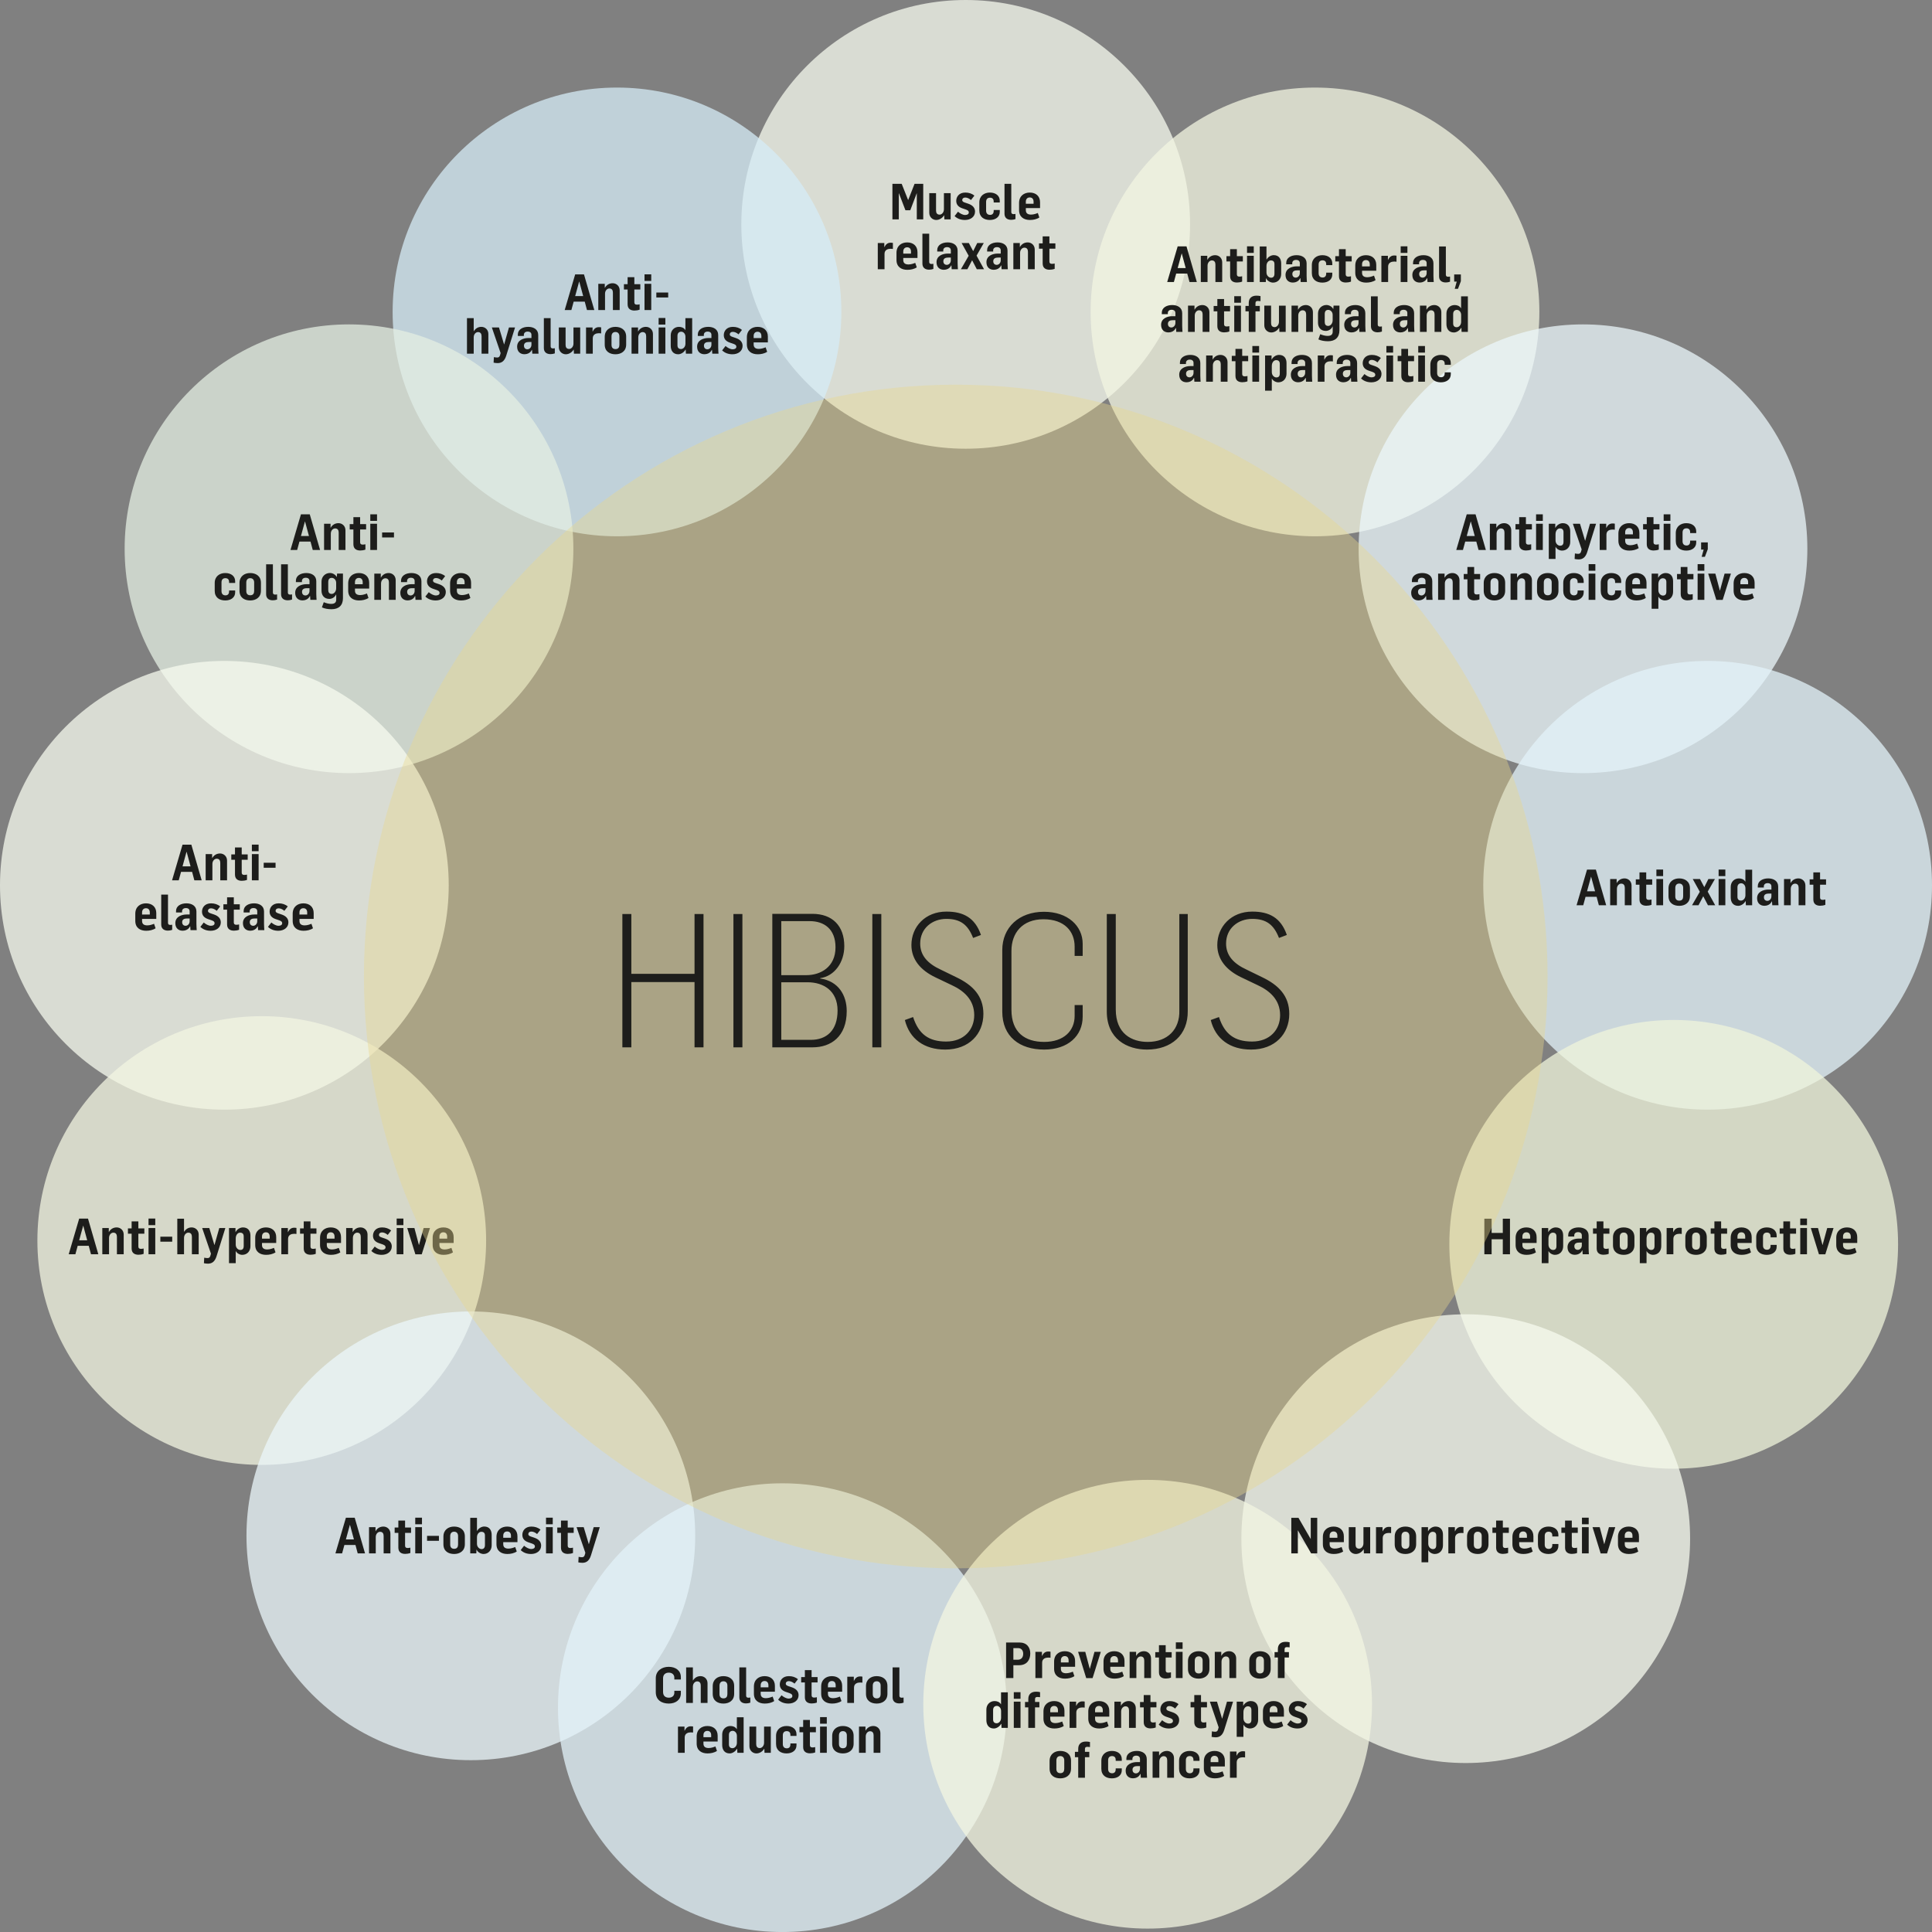
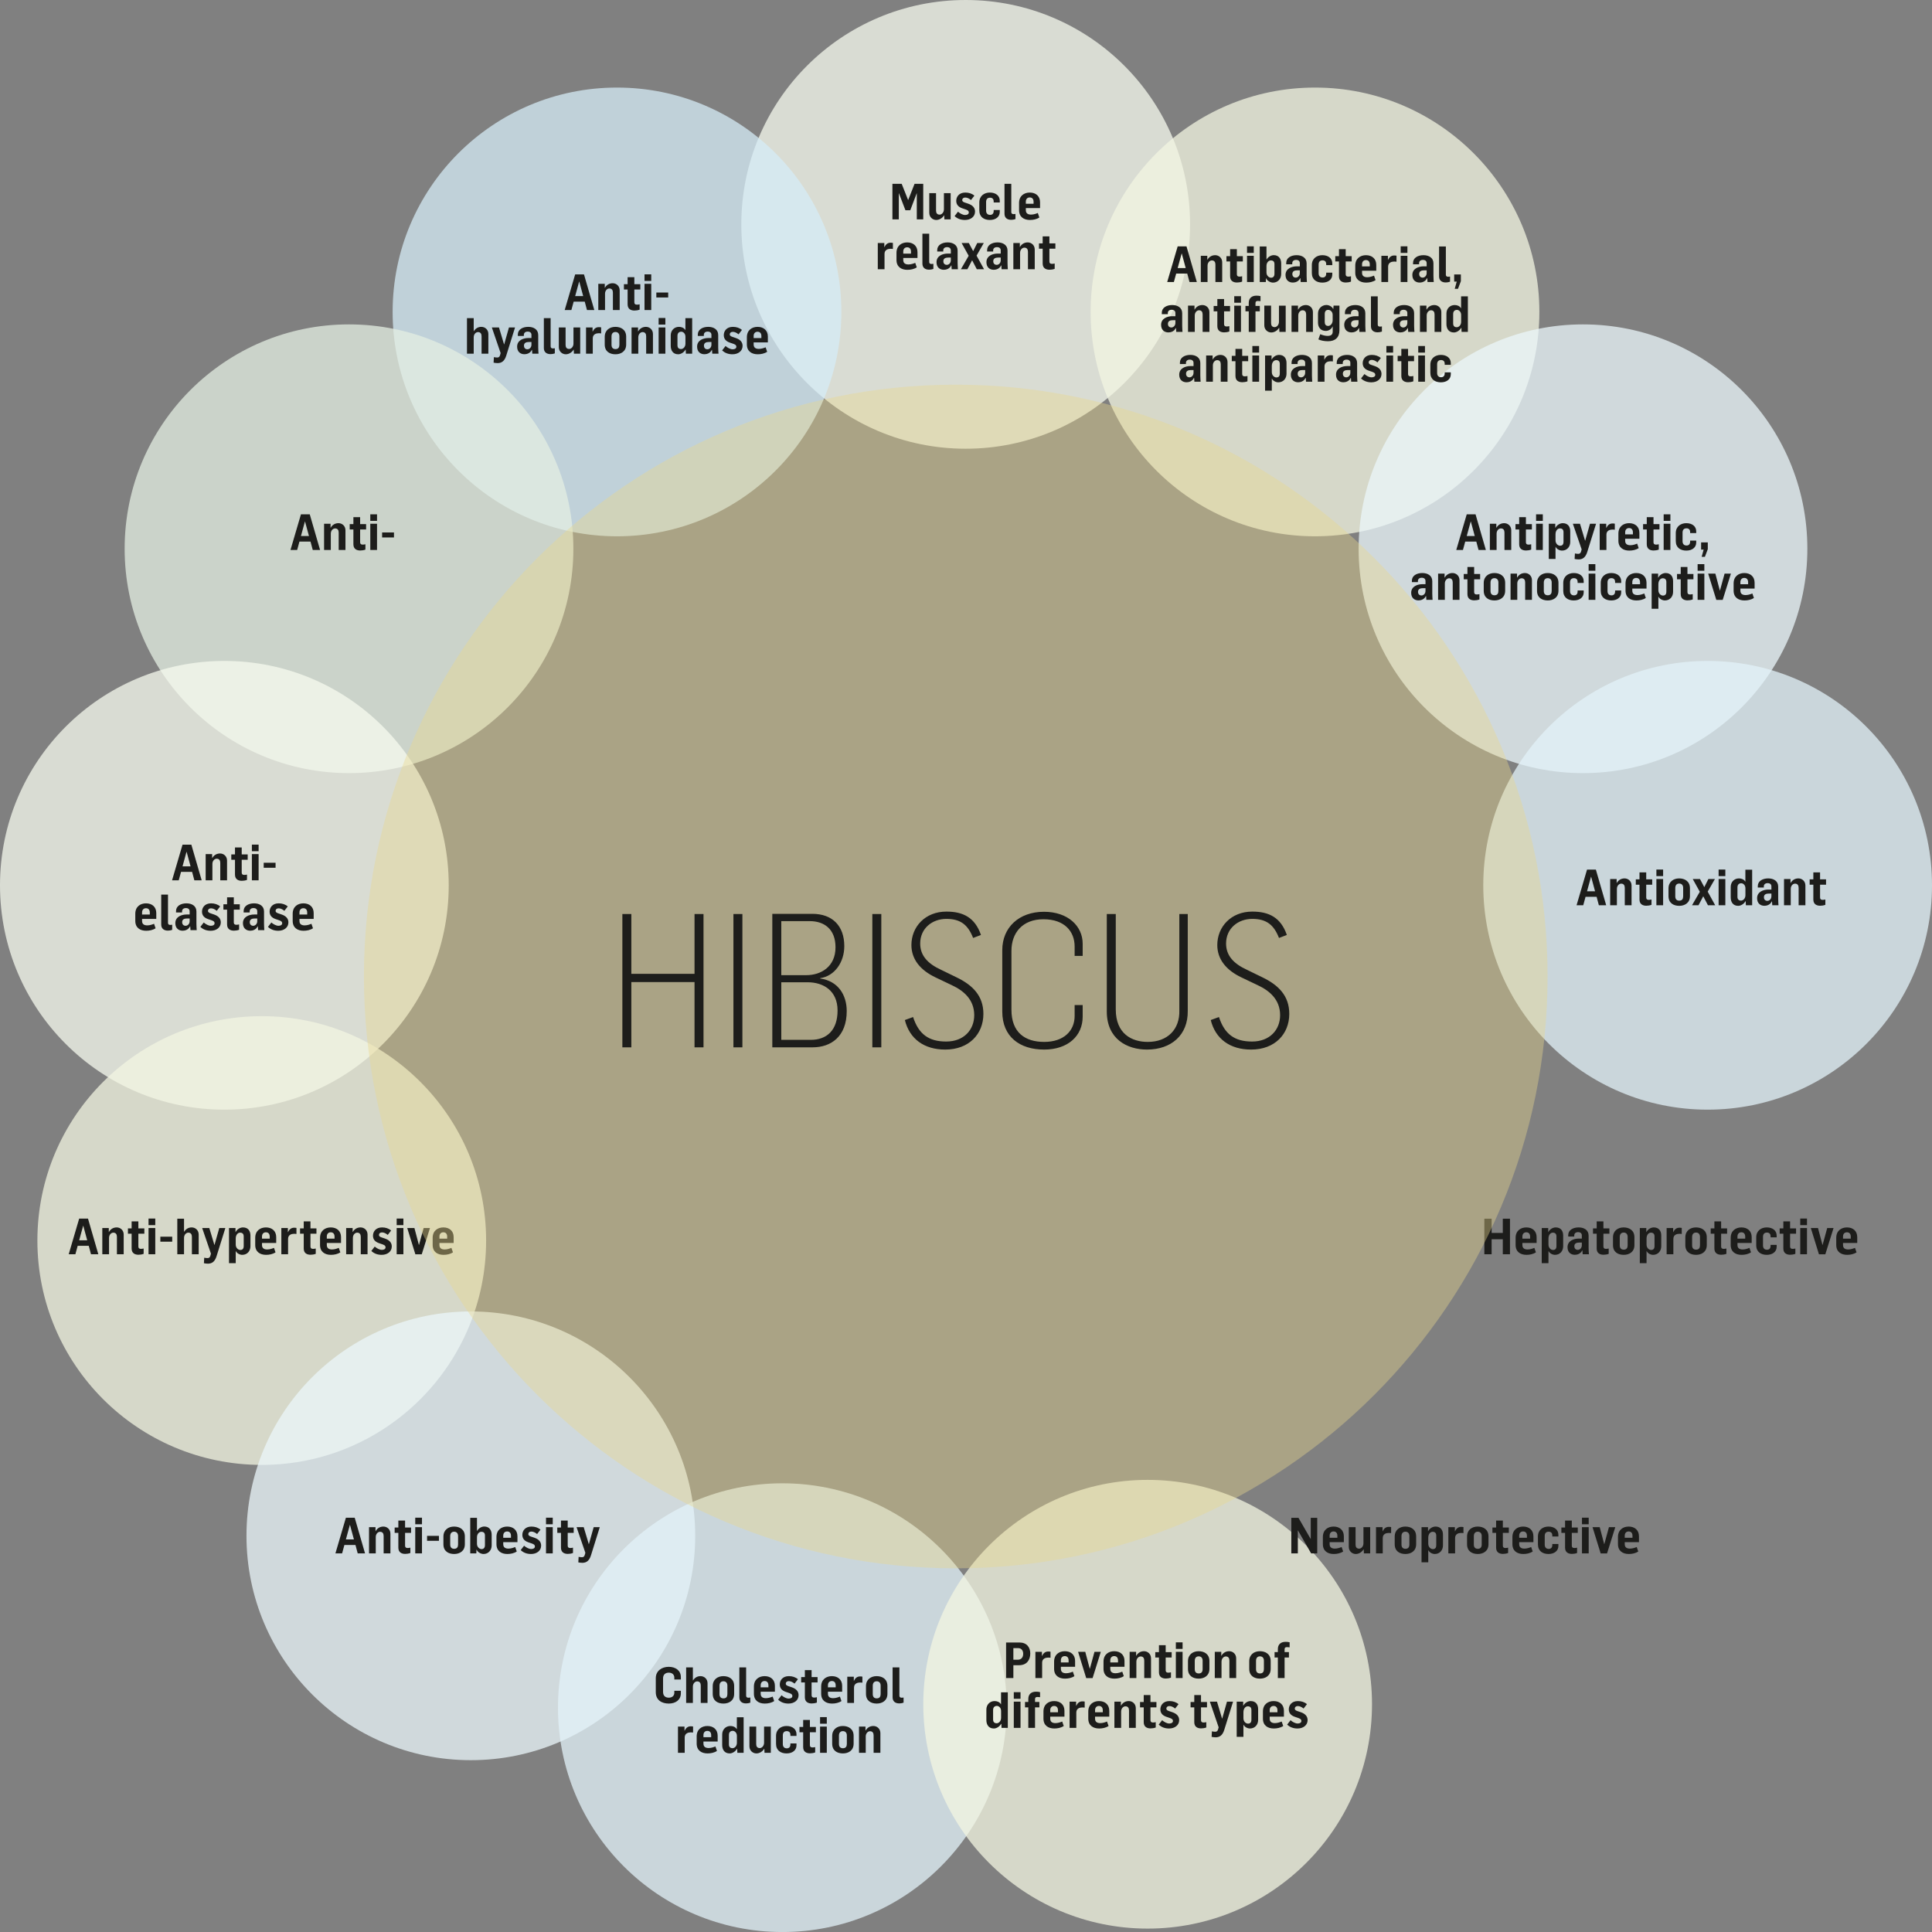
<svg xmlns="http://www.w3.org/2000/svg" version="1.1" id="Layer_1" x="0px" y="0px" width="620px" height="620.01px" viewBox="0 0 620 620.01" style="enable-background:new 0 0 620 620.01;" xml:space="preserve">
  <rect x="0" y="0" width="620" height="620.01" fill="#808080" stroke="none" />
  <style type="text/css"> .st0{opacity:0.75;fill:#F7FAEE;} .st1{opacity:0.75;fill:#F3F5E1;} .st2{opacity:0.75;fill:#D5ECF6;} .st3{opacity:0.75;fill:#EAF6FB;} .st4{opacity:0.75;fill:#E4EEE2;} .st5{opacity:0.75;fill:#E2F2F9;} .st6{opacity:0.75;fill:#EFF4DB;} .st7{fill:#1D1D1B;} .st8{opacity:0.4;fill:#E9D88C;} </style>
  <path class="st0" d="M309.9,144.001c39.764,0,72-32.236,72-72s-32.236-72-72-72s-72,32.236-72,72S270.136,144.001,309.9,144.001" />
  <path class="st1" d="M422,172.101c39.764,0,72-32.236,72-72s-32.236-72-72-72s-72,32.236-72,72S382.236,172.101,422,172.101" />
  <path class="st2" d="M198,172.101c39.764,0,72-32.236,72-72s-32.236-72-72-72s-72,32.236-72,72S158.236,172.101,198,172.101" />
  <path class="st3" d="M508,248.101c39.764,0,72-32.236,72-72s-32.236-72-72-72s-72,32.236-72,72S468.236,248.101,508,248.101" />
  <path class="st4" d="M112,248.101c39.764,0,72-32.236,72-72s-32.236-72-72-72s-72,32.236-72,72S72.236,248.101,112,248.101" />
  <path class="st5" d="M548,356.101c39.764,0,72-32.236,72-72s-32.236-72-72-72s-72,32.236-72,72S508.236,356.101,548,356.101" />
  <path class="st0" d="M72,356.101c39.764,0,72-32.236,72-72s-32.236-72-72-72s-72,32.236-72,72S32.236,356.101,72,356.101" />
  <path class="st1" d="M84,470.101c39.764,0,72-32.236,72-72s-32.236-72-72-72s-72,32.236-72,72S44.236,470.101,84,470.101" />
  <path class="st3" d="M151.097,564.86c39.764,0,72-32.236,72-72s-32.236-72-72-72s-72,32.236-72,72S111.333,564.86,151.097,564.86" />
  <path class="st5" d="M251.065,620.01c39.764,0,72-32.236,72-72s-32.236-72-72-72s-72,32.236-72,72S211.301,620.01,251.065,620.01" />
-   <path class="st6" d="M537.113,471.317c39.764,0,72-32.236,72-72s-32.236-72-72-72s-72,32.236-72,72S497.349,471.317,537.113,471.317 " />
-   <path class="st0" d="M470.372,565.774c39.764,0,72-32.236,72-72c0-39.764-32.236-72-72-72s-72,32.236-72,72 C398.372,533.538,430.608,565.774,470.372,565.774" />
  <path class="st1" d="M368.294,618.908c39.764,0,72-32.236,72-72c0-39.764-32.236-72-72-72s-72,32.236-72,72 C296.294,586.672,328.53,618.908,368.294,618.908" />
  <path class="st7" d="M336.796,86.561c0.528,0,1.088-0.08,1.664-0.288v-1.712c-0.288,0.064-0.56,0.112-0.88,0.112 c-0.608,0-0.816-0.288-0.816-0.768v-4.096h1.92v-1.712h-1.92v-2.24h-2.16v2.24h-1.184v1.712h1.184v4.752 C334.604,86.129,335.724,86.561,336.796,86.561 M325.196,86.401h2.16v-5.248c0-1.008,0.688-1.68,1.376-1.68 c0.864,0,1.152,0.608,1.152,1.344v5.584h2.176v-6.32c0-1.408-1.072-2.288-2.24-2.288c-1.024,0-1.936,0.464-2.512,1.472h-0.032v-1.28 h-2.08V86.401z M319.852,84.993c-0.608,0-1.104-0.384-1.104-1.168c0-0.912,0.736-1.168,1.52-1.168h0.88v0.88 C321.148,84.417,320.508,84.993,319.852,84.993 M318.908,86.577c0.656,0,1.824-0.24,2.352-1.392h0.08 c0.032,0.72,0.08,1.104,0.08,1.216h2c-0.016-0.272-0.096-1.248-0.096-2v-3.984c0-1.808-1.488-2.624-3.2-2.624 c-1.84,0-3.344,0.88-3.344,2.464v0.464h1.936v-0.368c0-0.592,0.432-1.04,1.216-1.04s1.216,0.384,1.216,1.056v1.008h-1.008 c-1.568,0-3.584,0.704-3.584,2.768C316.556,85.793,317.612,86.577,318.908,86.577 M308.364,86.401h2.08l1.52-2.88l1.504,2.88h2.32 l-2.4-4.368l2.32-4.048h-2.096l-1.312,2.608l-1.392-2.608h-2.32l2.272,4.096L308.364,86.401z M303.836,84.993 c-0.608,0-1.104-0.384-1.104-1.168c0-0.912,0.736-1.168,1.52-1.168h0.88v0.88C305.132,84.417,304.492,84.993,303.836,84.993 M302.892,86.577c0.656,0,1.824-0.24,2.352-1.392h0.08c0.032,0.72,0.08,1.104,0.08,1.216h2c-0.016-0.272-0.096-1.248-0.096-2v-3.984 c0-1.808-1.488-2.624-3.2-2.624c-1.84,0-3.344,0.88-3.344,2.464v0.464h1.936v-0.368c0-0.592,0.432-1.04,1.216-1.04 c0.784,0,1.216,0.384,1.216,1.056v1.008h-1.008c-1.568,0-3.584,0.704-3.584,2.768C300.54,85.793,301.596,86.577,302.892,86.577 M298.156,86.545c0.464,0,0.944-0.08,1.376-0.24v-1.648c-0.208,0.032-0.432,0.064-0.592,0.064c-0.592,0-0.752-0.304-0.752-0.704 v-9.024h-2.176v9.6C296.012,85.857,296.828,86.545,298.156,86.545 M289.868,81.393v-0.704c0-0.72,0.416-1.328,1.248-1.328 c0.896,0,1.232,0.64,1.232,1.376v0.656H289.868z M291.18,86.593c1.056,0,2.16-0.224,3.024-0.8l-0.496-1.44 c-0.464,0.192-1.296,0.512-2.16,0.512c-0.96,0-1.68-0.352-1.68-1.408v-0.672h4.56v-1.872c0-1.968-1.344-3.12-3.296-3.12 c-1.84,0-3.44,1.072-3.44,3.344v2.288C287.692,85.649,289.26,86.593,291.18,86.593 M281.692,86.401h2.16v-4.96 c0.016-1.312,1.168-1.6,1.888-1.6c0.16,0,0.416,0,0.8,0.048v-1.936c-0.208-0.048-0.544-0.064-0.736-0.064 c-0.944,0-1.536,0.496-2,1.44h-0.016v-1.344h-2.096V86.401z" />
  <path class="st7" d="M329.204,65.393v-0.704c0-0.72,0.416-1.328,1.248-1.328c0.896,0,1.232,0.64,1.232,1.376v0.656H329.204z M330.516,70.593c1.056,0,2.16-0.224,3.024-0.8l-0.496-1.44c-0.464,0.192-1.296,0.512-2.16,0.512c-0.96,0-1.68-0.352-1.68-1.408 v-0.672h4.56v-1.872c0-1.968-1.344-3.12-3.296-3.12c-1.84,0-3.44,1.072-3.44,3.344v2.288 C327.028,69.649,328.596,70.593,330.516,70.593 M324.5,70.545c0.464,0,0.944-0.08,1.376-0.24v-1.648 c-0.208,0.032-0.432,0.064-0.592,0.064c-0.592,0-0.752-0.304-0.752-0.704v-9.024h-2.176v9.6 C322.356,69.857,323.172,70.545,324.5,70.545 M317.652,70.593c1.872,0,3.184-0.992,3.184-2.592v-0.608h-1.952v0.368 c0,0.544-0.272,1.2-1.136,1.2c-0.88,0-1.296-0.544-1.296-1.376v-2.784c0-0.816,0.384-1.36,1.264-1.36 c0.832,0,1.168,0.56,1.168,1.136v0.4h1.952v-0.544c0-1.632-1.296-2.64-3.184-2.64c-1.776,0-3.376,1.04-3.376,3.184v2.544 C314.276,69.665,315.812,70.593,317.652,70.593 M309.668,70.593c1.792,0,3.232-1.024,3.232-2.688c0-1.152-0.688-2.032-2.208-2.544 l-0.944-0.32c-0.512-0.176-0.96-0.336-0.96-0.848c0-0.448,0.352-0.8,0.96-0.8s1.216,0.272,1.856,0.8l1.088-1.408 c-0.784-0.672-1.792-0.992-2.912-0.992c-2.016,0-2.912,1.36-2.912,2.656c0,1.168,0.656,1.952,1.904,2.384l0.8,0.272 c0.688,0.24,1.328,0.416,1.328,1.072c0,0.528-0.464,0.816-1.184,0.816c-0.768,0-1.664-0.512-2.288-1.056l-1.088,1.408 C307.252,70.209,308.356,70.593,309.668,70.593 M300.452,70.593c1.024,0,1.984-0.624,2.512-1.504h0.032l0.064,1.312h2.016v-8.416 h-2.16v5.184c0,0.992-0.688,1.712-1.376,1.712c-0.848,0-1.152-0.56-1.152-1.296v-5.6h-2.176v6.32 C298.212,69.681,299.284,70.593,300.452,70.593 M286.388,70.401h2.048v-8.352h0.048l2.08,5.424h1.552l2.064-5.44h0.032v8.368h2.064 V58.993h-2.784l-2.032,5.168h-0.048l-2.048-5.168h-2.976V70.401z" />
  <path class="st7" d="M241.855,108.492v-0.704c0-0.72,0.416-1.328,1.248-1.328c0.896,0,1.232,0.64,1.232,1.376v0.656H241.855z M243.167,113.692c1.056,0,2.16-0.224,3.024-0.8l-0.496-1.44c-0.464,0.192-1.296,0.512-2.16,0.512c-0.96,0-1.68-0.352-1.68-1.408 v-0.672h4.56v-1.872c0-1.968-1.344-3.12-3.296-3.12c-1.84,0-3.44,1.072-3.44,3.344v2.288 C239.679,112.748,241.247,113.692,243.167,113.692 M235.071,113.692c1.792,0,3.232-1.024,3.232-2.688 c0-1.152-0.688-2.032-2.208-2.544l-0.944-0.32c-0.512-0.176-0.96-0.336-0.96-0.848c0-0.448,0.352-0.8,0.96-0.8 s1.216,0.272,1.856,0.8l1.088-1.408c-0.784-0.672-1.792-0.992-2.912-0.992c-2.016,0-2.912,1.36-2.912,2.656 c0,1.168,0.656,1.952,1.904,2.384l0.8,0.272c0.688,0.24,1.328,0.416,1.328,1.072c0,0.528-0.464,0.816-1.184,0.816 c-0.768,0-1.664-0.512-2.288-1.056l-1.088,1.408C232.655,113.308,233.759,113.692,235.071,113.692 M227.007,112.092 c-0.608,0-1.104-0.384-1.104-1.168c0-0.912,0.736-1.168,1.52-1.168h0.88v0.88C228.303,111.516,227.663,112.092,227.007,112.092 M226.063,113.676c0.656,0,1.824-0.24,2.352-1.392h0.08c0.032,0.72,0.08,1.104,0.08,1.216h2c-0.016-0.272-0.096-1.248-0.096-2 v-3.984c0-1.808-1.488-2.624-3.2-2.624c-1.84,0-3.344,0.88-3.344,2.464v0.464h1.936v-0.368c0-0.592,0.432-1.04,1.216-1.04 s1.216,0.384,1.216,1.056v1.008h-1.008c-1.568,0-3.584,0.704-3.584,2.768C223.711,112.892,224.767,113.676,226.063,113.676 M218.543,112.012c-0.72,0-1.136-0.416-1.136-1.2v-3.04c0-0.976,0.592-1.328,1.216-1.328c0.64,0,1.344,0.608,1.344,1.616v2.224 C219.967,111.324,219.263,112.012,218.543,112.012 M217.647,113.692c0.832,0,1.824-0.576,2.336-1.488h0.064l0.066,1.296h2.014 v-11.408h-2.174v3.84h-0.018c-0.464-0.784-1.296-1.04-2.048-1.04c-1.52,0-2.64,1.152-2.64,2.72v3.376 C215.247,112.46,215.967,113.692,217.647,113.692 M211.361,104.156h2.16v-2.112h-2.16V104.156z M211.361,113.5h2.16v-8.416h-2.16 V113.5z M202.673,113.5h2.16v-5.248c0-1.008,0.688-1.68,1.376-1.68c0.864,0,1.152,0.608,1.152,1.344v5.584h2.176v-6.32 c0-1.408-1.072-2.288-2.24-2.288c-1.024,0-1.936,0.464-2.512,1.472h-0.032v-1.28h-2.08V113.5z M197.521,112.028 c-0.896,0-1.28-0.544-1.28-1.376v-2.672c0-0.816,0.368-1.44,1.264-1.44c0.848,0,1.264,0.592,1.264,1.376v2.72 C198.769,111.436,198.449,112.028,197.521,112.028 M197.505,113.692c1.776,0,3.44-0.928,3.44-3.136v-2.512 c0-2.224-1.648-3.152-3.472-3.152c-1.808,0-3.408,1.056-3.408,3.2v2.48C194.065,112.812,195.681,113.692,197.505,113.692 M188.065,113.5h2.16v-4.96c0.016-1.312,1.168-1.6,1.888-1.6c0.16,0,0.416,0,0.8,0.048v-1.936c-0.208-0.048-0.544-0.064-0.736-0.064 c-0.944,0-1.536,0.496-2,1.44h-0.016v-1.344h-2.096V113.5z M181.569,113.692c1.024,0,1.984-0.624,2.512-1.504h0.032l0.064,1.312 h2.016v-8.416h-2.16v5.184c0,0.992-0.688,1.712-1.376,1.712c-0.848,0-1.152-0.56-1.152-1.296v-5.6h-2.176v6.32 C179.329,112.78,180.401,113.692,181.569,113.692 M176.673,113.644c0.464,0,0.944-0.08,1.376-0.24v-1.648 c-0.208,0.032-0.432,0.064-0.592,0.064c-0.592,0-0.752-0.304-0.752-0.704v-9.024h-2.176v9.6 C174.529,112.956,175.345,113.644,176.673,113.644 M169.249,112.092c-0.608,0-1.104-0.384-1.104-1.168 c0-0.912,0.736-1.168,1.52-1.168h0.88v0.88C170.545,111.516,169.905,112.092,169.249,112.092 M168.305,113.676 c0.656,0,1.824-0.24,2.352-1.392h0.08c0.032,0.72,0.08,1.104,0.08,1.216h2c-0.016-0.272-0.096-1.248-0.096-2v-3.984 c0-1.808-1.488-2.624-3.2-2.624c-1.84,0-3.344,0.88-3.344,2.464v0.464h1.936v-0.368c0-0.592,0.432-1.04,1.216-1.04 c0.784,0,1.216,0.384,1.216,1.056v1.008h-1.008c-1.568,0-3.584,0.704-3.584,2.768C165.953,112.892,167.009,113.676,168.305,113.676 M159.697,116.524c1.248,0,2.208-0.624,2.752-2.368l2.832-9.072h-1.952l-1.536,5.44h-0.032l-1.632-5.44h-2.288l2.816,8.224 l-0.208,0.752c-0.176,0.544-0.496,0.672-0.912,0.672c-0.304,0-0.72-0.048-1.04-0.128l-0.096,1.776 C158.785,116.46,159.201,116.524,159.697,116.524 M149.857,113.5h2.16v-5.248c0-1.008,0.688-1.68,1.376-1.68 c0.864,0,1.152,0.608,1.152,1.344v5.584h2.176v-6.32c0-1.408-1.072-2.288-2.24-2.288c-1.024,0-1.84,0.464-2.432,1.392h-0.032v-4.192 h-2.16V113.5z" />
  <path class="st7" d="M210.624,95.468h3.808v-1.6h-3.808V95.468z M206.832,90.156h2.16v-2.112h-2.16V90.156z M206.832,99.5h2.16 v-8.416h-2.16V99.5z M203.6,99.66c0.528,0,1.088-0.08,1.664-0.288V97.66c-0.288,0.064-0.56,0.112-0.88,0.112 c-0.608,0-0.816-0.288-0.816-0.768v-4.096h1.92v-1.712h-1.92v-2.24h-2.16v2.24h-1.184v1.712h1.184v4.752 C201.408,99.228,202.528,99.66,203.6,99.66 M192,99.5h2.16v-5.248c0-1.008,0.688-1.68,1.376-1.68c0.864,0,1.152,0.608,1.152,1.344 V99.5h2.176v-6.32c0-1.408-1.072-2.288-2.24-2.288c-1.024,0-1.936,0.464-2.512,1.472h-0.032v-1.28H192V99.5z M184.576,95.02 l1.28-4.672h0.032l1.264,4.672H184.576z M181.216,99.5h2.144l0.736-2.704h3.552l0.72,2.704h2.352l-3.312-11.44h-2.832L181.216,99.5z " />
  <path class="st7" d="M462.391,122.692c1.872,0,3.184-0.992,3.184-2.592v-0.608h-1.952v0.368c0,0.544-0.272,1.2-1.136,1.2 c-0.88,0-1.296-0.544-1.296-1.376V116.9c0-0.816,0.384-1.36,1.264-1.36c0.832,0,1.168,0.56,1.168,1.136v0.4h1.952v-0.544 c0-1.632-1.296-2.64-3.184-2.64c-1.776,0-3.376,1.04-3.376,3.184v2.544C459.015,121.764,460.551,122.692,462.391,122.692 M455.127,113.156h2.16v-2.112h-2.16V113.156z M455.127,122.5h2.16v-8.416h-2.16V122.5z M451.895,122.66 c0.528,0,1.088-0.08,1.664-0.288v-1.712c-0.288,0.064-0.56,0.112-0.88,0.112c-0.608,0-0.816-0.288-0.816-0.768v-4.096h1.92v-1.712 h-1.92v-2.24h-2.16v2.24h-1.184v1.712h1.184v4.752C449.703,122.228,450.823,122.66,451.895,122.66 M444.905,113.156h2.16v-2.112 h-2.16V113.156z M444.905,122.5h2.16v-8.416h-2.16V122.5z M440.105,122.692c1.792,0,3.232-1.024,3.232-2.688 c0-1.152-0.688-2.032-2.208-2.544l-0.944-0.32c-0.512-0.176-0.96-0.336-0.96-0.848c0-0.448,0.352-0.8,0.96-0.8 s1.216,0.272,1.856,0.8l1.088-1.408c-0.784-0.672-1.792-0.992-2.912-0.992c-2.016,0-2.912,1.36-2.912,2.656 c0,1.168,0.656,1.952,1.904,2.384l0.8,0.272c0.688,0.24,1.328,0.416,1.328,1.072c0,0.528-0.464,0.816-1.184,0.816 c-0.768,0-1.664-0.512-2.288-1.056l-1.088,1.408C437.689,122.308,438.793,122.692,440.105,122.692 M432.041,121.092 c-0.608,0-1.104-0.384-1.104-1.168c0-0.912,0.736-1.168,1.52-1.168h0.88v0.88C433.337,120.516,432.697,121.092,432.041,121.092 M431.097,122.676c0.656,0,1.824-0.24,2.352-1.392h0.08c0.032,0.72,0.08,1.104,0.08,1.216h2c-0.016-0.272-0.096-1.248-0.096-2 v-3.984c0-1.808-1.488-2.624-3.2-2.624c-1.84,0-3.344,0.88-3.344,2.464v0.464h1.936v-0.368c0-0.592,0.432-1.04,1.216-1.04 s1.216,0.384,1.216,1.056v1.008h-1.008c-1.568,0-3.584,0.704-3.584,2.768C428.745,121.892,429.801,122.676,431.097,122.676 M422.889,122.5h2.16v-4.96c0.016-1.312,1.168-1.6,1.888-1.6c0.16,0,0.416,0,0.8,0.048v-1.936c-0.208-0.048-0.544-0.064-0.736-0.064 c-0.944,0-1.536,0.496-2,1.44h-0.016v-1.344h-2.096V122.5z M417.545,121.092c-0.608,0-1.104-0.384-1.104-1.168 c0-0.912,0.736-1.168,1.52-1.168h0.88v0.88C418.841,120.516,418.201,121.092,417.545,121.092 M416.601,122.676 c0.656,0,1.824-0.24,2.352-1.392h0.08c0.032,0.72,0.08,1.104,0.08,1.216h2c-0.016-0.272-0.096-1.248-0.096-2v-3.984 c0-1.808-1.488-2.624-3.2-2.624c-1.84,0-3.344,0.88-3.344,2.464v0.464h1.936v-0.368c0-0.592,0.432-1.04,1.216-1.04 s1.216,0.384,1.216,1.056v1.008h-1.008c-1.568,0-3.584,0.704-3.584,2.768C414.249,121.892,415.305,122.676,416.601,122.676 M409.593,121.124c-0.672,0-1.456-0.64-1.456-1.728v-1.936c0-1.168,0.656-1.888,1.392-1.888c0.832,0,1.168,0.464,1.168,1.216v3.056 C410.697,120.756,410.313,121.124,409.593,121.124 M405.977,125.364h2.16v-3.872h0.032c0.368,0.768,1.328,1.2,2.048,1.2 c1.632,0,2.64-1.232,2.64-2.784V116.5c0-1.472-0.736-2.608-2.4-2.608c-0.816,0-1.824,0.48-2.368,1.488h-0.032v-1.296h-2.08V125.364z M401.897,113.156h2.16v-2.112h-2.16V113.156z M401.897,122.5h2.16v-8.416h-2.16V122.5z M398.665,122.66 c0.528,0,1.088-0.08,1.664-0.288v-1.712c-0.288,0.064-0.56,0.112-0.88,0.112c-0.608,0-0.816-0.288-0.816-0.768v-4.096h1.92v-1.712 h-1.92v-2.24h-2.16v2.24h-1.184v1.712h1.184v4.752C396.473,122.228,397.593,122.66,398.665,122.66 M387.065,122.5h2.16v-5.248 c0-1.008,0.688-1.68,1.376-1.68c0.864,0,1.152,0.608,1.152,1.344v5.584h2.176v-6.32c0-1.408-1.072-2.288-2.24-2.288 c-1.024,0-1.936,0.464-2.512,1.472h-0.032v-1.28h-2.08V122.5z M381.721,121.092c-0.608,0-1.104-0.384-1.104-1.168 c0-0.912,0.736-1.168,1.52-1.168h0.88v0.88C383.017,120.516,382.377,121.092,381.721,121.092 M380.777,122.676 c0.656,0,1.824-0.24,2.352-1.392h0.08c0.032,0.72,0.08,1.104,0.08,1.216h2c-0.016-0.272-0.096-1.248-0.096-2v-3.984 c0-1.808-1.488-2.624-3.2-2.624c-1.84,0-3.344,0.88-3.344,2.464v0.464h1.936v-0.368c0-0.592,0.432-1.04,1.216-1.04 s1.216,0.384,1.216,1.056v1.008h-1.008c-1.568,0-3.584,0.704-3.584,2.768C378.425,121.892,379.481,122.676,380.777,122.676" />
  <path class="st7" d="M467.471,105.012c-0.72,0-1.136-0.416-1.136-1.2v-3.04c0-0.976,0.592-1.328,1.216-1.328 c0.64,0,1.344,0.608,1.344,1.616v2.224C468.895,104.324,468.191,105.012,467.471,105.012 M466.575,106.692 c0.832,0,1.824-0.576,2.336-1.488h0.064l0.064,1.296h2.016V95.092h-2.176v3.84h-0.016c-0.464-0.784-1.296-1.04-2.048-1.04 c-1.52,0-2.64,1.152-2.64,2.72v3.376C464.175,105.46,464.895,106.692,466.575,106.692 M455.679,106.5h2.16v-5.248 c0-1.008,0.688-1.68,1.376-1.68c0.864,0,1.152,0.608,1.152,1.344v5.584h2.176v-6.32c0-1.408-1.072-2.288-2.24-2.288 c-1.024,0-1.936,0.464-2.512,1.472h-0.032v-1.28h-2.08V106.5z M450.335,105.092c-0.608,0-1.104-0.384-1.104-1.168 c0-0.912,0.736-1.168,1.52-1.168h0.88v0.88C451.631,104.516,450.991,105.092,450.335,105.092 M449.391,106.676 c0.656,0,1.824-0.24,2.352-1.392h0.08c0.032,0.72,0.08,1.104,0.08,1.216h2c-0.016-0.272-0.096-1.248-0.096-2v-3.984 c0-1.808-1.488-2.624-3.2-2.624c-1.84,0-3.344,0.88-3.344,2.464v0.464h1.936v-0.368c0-0.592,0.432-1.04,1.216-1.04 s1.216,0.384,1.216,1.056v1.008h-1.008c-1.568,0-3.584,0.704-3.584,2.768C447.039,105.892,448.095,106.676,449.391,106.676 M442.097,106.644c0.464,0,0.944-0.08,1.376-0.24v-1.648c-0.208,0.032-0.432,0.064-0.592,0.064c-0.592,0-0.752-0.304-0.752-0.704 v-9.024h-2.176v9.6C439.953,105.956,440.769,106.644,442.097,106.644 M434.673,105.092c-0.608,0-1.104-0.384-1.104-1.168 c0-0.912,0.736-1.168,1.52-1.168h0.88v0.88C435.969,104.516,435.329,105.092,434.673,105.092 M433.729,106.676 c0.656,0,1.824-0.24,2.352-1.392h0.08c0.032,0.72,0.08,1.104,0.08,1.216h2c-0.016-0.272-0.096-1.248-0.096-2v-3.984 c0-1.808-1.488-2.624-3.2-2.624c-1.84,0-3.344,0.88-3.344,2.464v0.464h1.936v-0.368c0-0.592,0.432-1.04,1.216-1.04 s1.216,0.384,1.216,1.056v1.008h-1.008c-1.568,0-3.584,0.704-3.584,2.768C431.377,105.892,432.433,106.676,433.729,106.676 M426.241,104.596c-0.784,0-1.12-0.48-1.12-1.264v-2.496c0-0.928,0.352-1.392,1.152-1.392c0.608,0,1.392,0.576,1.392,1.584v1.744 C427.665,103.844,426.945,104.596,426.241,104.596 M426.177,109.508c2.336,0,3.664-1.248,3.664-3.52v-7.92h-1.888l-0.08,1.104 h-0.016c-0.416-0.8-1.344-1.296-2.192-1.296c-1.488,0-2.704,1.168-2.704,2.736v2.928c0,1.472,0.848,2.656,2.496,2.656 c0.864,0,1.76-0.496,2.208-1.456h0.016v1.648c0,1.008-0.544,1.408-1.664,1.408c-0.752,0-1.616-0.24-2.336-0.544l-0.592,1.664 C423.921,109.316,425.073,109.508,426.177,109.508 M414.465,106.5h2.16v-5.248c0-1.008,0.688-1.68,1.376-1.68 c0.864,0,1.152,0.608,1.152,1.344v5.584h2.176v-6.32c0-1.408-1.072-2.288-2.24-2.288c-1.024,0-1.936,0.464-2.512,1.472h-0.032v-1.28 h-2.08V106.5z M407.969,106.692c1.024,0,1.984-0.624,2.512-1.504h0.032l0.064,1.312h2.016v-8.416h-2.16v5.184 c0,0.992-0.688,1.712-1.376,1.712c-0.848,0-1.152-0.56-1.152-1.296v-5.6h-2.176v6.32 C405.729,105.78,406.801,106.692,407.969,106.692 M400.737,106.5h2.16v-6.592h1.392V98.18h-1.392v-0.896 c0-0.56,0.32-0.704,0.768-0.704c0.256,0,0.656,0.032,0.848,0.064v-1.616c-0.416-0.112-0.848-0.144-1.328-0.144 c-1.392,0-2.448,0.736-2.448,2.32v0.976h-1.056v1.728h1.056V106.5z M396.081,97.156h2.16v-2.112h-2.16V97.156z M396.081,106.5h2.16 v-8.416h-2.16V106.5z M392.849,106.66c0.528,0,1.088-0.08,1.664-0.288v-1.712c-0.288,0.064-0.56,0.112-0.88,0.112 c-0.608,0-0.816-0.288-0.816-0.768v-4.096h1.92v-1.712h-1.92v-2.24h-2.16v2.24h-1.184v1.712h1.184v4.752 C390.657,106.228,391.777,106.66,392.849,106.66 M381.249,106.5h2.16v-5.248c0-1.008,0.688-1.68,1.376-1.68 c0.864,0,1.152,0.608,1.152,1.344v5.584h2.176v-6.32c0-1.408-1.072-2.288-2.24-2.288c-1.024,0-1.936,0.464-2.512,1.472h-0.032v-1.28 h-2.08V106.5z M375.905,105.092c-0.608,0-1.104-0.384-1.104-1.168c0-0.912,0.736-1.168,1.52-1.168h0.88v0.88 C377.201,104.516,376.561,105.092,375.905,105.092 M374.961,106.676c0.656,0,1.824-0.24,2.352-1.392h0.08 c0.032,0.72,0.08,1.104,0.08,1.216h2c-0.016-0.272-0.096-1.248-0.096-2v-3.984c0-1.808-1.488-2.624-3.2-2.624 c-1.84,0-3.344,0.88-3.344,2.464v0.464h1.936v-0.368c0-0.592,0.432-1.04,1.216-1.04s1.216,0.384,1.216,1.056v1.008h-1.008 c-1.568,0-3.584,0.704-3.584,2.768C372.609,105.892,373.665,106.676,374.961,106.676" />
  <path class="st7" d="M466.839,92.692h1.04l0.928-2.448v-2.176h-2.144v2.304h0.816L466.839,92.692z M463.959,90.644 c0.464,0,0.944-0.08,1.376-0.24v-1.648c-0.208,0.032-0.432,0.064-0.592,0.064c-0.592,0-0.752-0.304-0.752-0.704v-9.024h-2.176v9.6 C461.815,89.956,462.631,90.644,463.959,90.644 M456.535,89.092c-0.608,0-1.104-0.384-1.104-1.168c0-0.912,0.736-1.168,1.52-1.168 h0.88v0.88C457.831,88.516,457.191,89.092,456.535,89.092 M455.591,90.676c0.656,0,1.824-0.24,2.352-1.392h0.08 c0.032,0.72,0.08,1.104,0.08,1.216h2c-0.016-0.272-0.096-1.248-0.096-2v-3.984c0-1.808-1.488-2.624-3.2-2.624 c-1.84,0-3.344,0.88-3.344,2.464v0.464h1.936v-0.368c0-0.592,0.432-1.04,1.216-1.04s1.216,0.384,1.216,1.056v1.008h-1.008 c-1.568,0-3.584,0.704-3.584,2.768C453.239,89.892,454.295,90.676,455.591,90.676 M449.495,81.156h2.16v-2.112h-2.16V81.156z M449.495,90.5h2.16v-8.416h-2.16V90.5z M443.303,90.5h2.16v-4.96c0.016-1.312,1.168-1.6,1.888-1.6c0.16,0,0.416,0,0.8,0.048v-1.936 c-0.208-0.048-0.544-0.064-0.736-0.064c-0.944,0-1.536,0.496-2,1.44h-0.016v-1.344h-2.096V90.5z M437.097,85.492v-0.704 c0-0.72,0.416-1.328,1.248-1.328c0.896,0,1.232,0.64,1.232,1.376v0.656H437.097z M438.409,90.692c1.056,0,2.16-0.224,3.024-0.8 l-0.496-1.44c-0.464,0.192-1.296,0.512-2.16,0.512c-0.96,0-1.68-0.352-1.68-1.408v-0.672h4.56v-1.872c0-1.968-1.344-3.12-3.296-3.12 c-1.84,0-3.44,1.072-3.44,3.344v2.288C434.921,89.748,436.489,90.692,438.409,90.692 M431.881,90.66c0.528,0,1.088-0.08,1.664-0.288 V88.66c-0.288,0.064-0.56,0.112-0.88,0.112c-0.608,0-0.816-0.288-0.816-0.768v-4.096h1.92v-1.712h-1.92v-2.24h-2.16v2.24h-1.184 v1.712h1.184v4.752C429.689,90.228,430.809,90.66,431.881,90.66 M424.361,90.692c1.872,0,3.184-0.992,3.184-2.592v-0.608h-1.952 v0.368c0,0.544-0.272,1.2-1.136,1.2c-0.88,0-1.296-0.544-1.296-1.376V84.9c0-0.816,0.384-1.36,1.264-1.36 c0.832,0,1.168,0.56,1.168,1.136v0.4h1.952v-0.544c0-1.632-1.296-2.64-3.184-2.64c-1.776,0-3.376,1.04-3.376,3.184v2.544 C420.985,89.764,422.521,90.692,424.361,90.692 M415.833,89.092c-0.608,0-1.104-0.384-1.104-1.168c0-0.912,0.736-1.168,1.52-1.168 h0.88v0.88C417.129,88.516,416.489,89.092,415.833,89.092 M414.889,90.676c0.656,0,1.824-0.24,2.352-1.392h0.08 c0.032,0.72,0.08,1.104,0.08,1.216h2c-0.016-0.272-0.096-1.248-0.096-2v-3.984c0-1.808-1.488-2.624-3.2-2.624 c-1.84,0-3.344,0.88-3.344,2.464v0.464h1.936v-0.368c0-0.592,0.432-1.04,1.216-1.04s1.216,0.384,1.216,1.056v1.008h-1.008 c-1.568,0-3.584,0.704-3.584,2.768C412.537,89.892,413.593,90.676,414.889,90.676 M407.897,89.124c-0.688,0-1.472-0.672-1.472-1.68 v-2.096c0-1.152,0.736-1.776,1.392-1.776c0.72,0,1.168,0.32,1.168,1.2v3.072C408.985,88.708,408.569,89.124,407.897,89.124 M408.537,90.692c1.504,0,2.608-1.168,2.608-2.768v-3.376c0-1.44-0.704-2.672-2.4-2.672c-0.784,0-1.792,0.512-2.272,1.392h-0.048 v-4.176h-2.16V90.5h1.952l0.048-1.216h0.032C406.665,90.164,407.721,90.692,408.537,90.692 M400.185,81.156h2.16v-2.112h-2.16 V81.156z M400.185,90.5h2.16v-8.416h-2.16V90.5z M396.953,90.66c0.528,0,1.088-0.08,1.664-0.288V88.66 c-0.288,0.064-0.56,0.112-0.88,0.112c-0.608,0-0.816-0.288-0.816-0.768v-4.096h1.92v-1.712h-1.92v-2.24h-2.16v2.24h-1.184v1.712 h1.184v4.752C394.761,90.228,395.881,90.66,396.953,90.66 M385.353,90.5h2.16v-5.248c0-1.008,0.688-1.68,1.376-1.68 c0.864,0,1.152,0.608,1.152,1.344V90.5h2.176v-6.32c0-1.408-1.072-2.288-2.24-2.288c-1.024,0-1.936,0.464-2.512,1.472h-0.032v-1.28 h-2.08V90.5z M377.929,86.02l1.28-4.672h0.032l1.264,4.672H377.929z M374.569,90.5h2.144l0.736-2.704h3.552l0.72,2.704h2.352 l-3.312-11.44h-2.832L374.569,90.5z" />
-   <path class="st7" d="M146.615,187.492v-0.704c0-0.72,0.416-1.328,1.248-1.328c0.896,0,1.232,0.64,1.232,1.376v0.656H146.615z M147.927,192.692c1.056,0,2.16-0.224,3.024-0.8l-0.496-1.44c-0.464,0.192-1.296,0.512-2.16,0.512c-0.96,0-1.68-0.352-1.68-1.408 v-0.672h4.56v-1.872c0-1.968-1.344-3.12-3.296-3.12c-1.84,0-3.44,1.072-3.44,3.344v2.288 C144.439,191.748,146.007,192.692,147.927,192.692 M139.831,192.692c1.792,0,3.232-1.024,3.232-2.688 c0-1.152-0.688-2.032-2.208-2.544l-0.944-0.32c-0.512-0.176-0.96-0.336-0.96-0.848c0-0.448,0.352-0.8,0.96-0.8 s1.216,0.272,1.856,0.8l1.088-1.408c-0.784-0.672-1.792-0.992-2.912-0.992c-2.016,0-2.912,1.36-2.912,2.656 c0,1.168,0.656,1.952,1.904,2.384l0.8,0.272c0.688,0.24,1.328,0.416,1.328,1.072c0,0.528-0.464,0.816-1.184,0.816 c-0.768,0-1.664-0.512-2.288-1.056l-1.088,1.408C137.415,192.308,138.519,192.692,139.831,192.692 M131.767,191.092 c-0.608,0-1.104-0.384-1.104-1.168c0-0.912,0.736-1.168,1.52-1.168h0.88v0.88C133.063,190.516,132.423,191.092,131.767,191.092 M130.823,192.676c0.656,0,1.824-0.24,2.352-1.392h0.08c0.032,0.72,0.08,1.104,0.08,1.216h2c-0.016-0.272-0.096-1.248-0.096-2 v-3.984c0-1.808-1.488-2.624-3.2-2.624c-1.84,0-3.344,0.88-3.344,2.464v0.464h1.936v-0.368c0-0.592,0.432-1.04,1.216-1.04 c0.784,0,1.216,0.384,1.216,1.056v1.008h-1.008c-1.568,0-3.584,0.704-3.584,2.768C128.471,191.892,129.527,192.676,130.823,192.676 M120.119,192.5h2.16v-5.248c0-1.008,0.688-1.68,1.376-1.68c0.864,0,1.152,0.608,1.152,1.344v5.584h2.176v-6.32 c0-1.408-1.072-2.288-2.24-2.288c-1.024,0-1.936,0.464-2.512,1.472h-0.032v-1.28h-2.08V192.5z M113.913,187.492v-0.704 c0-0.72,0.416-1.328,1.248-1.328c0.896,0,1.232,0.64,1.232,1.376v0.656H113.913z M115.225,192.692c1.056,0,2.16-0.224,3.024-0.8 l-0.496-1.44c-0.464,0.192-1.296,0.512-2.16,0.512c-0.96,0-1.68-0.352-1.68-1.408v-0.672h4.56v-1.872c0-1.968-1.344-3.12-3.296-3.12 c-1.84,0-3.44,1.072-3.44,3.344v2.288C111.737,191.748,113.305,192.692,115.225,192.692 M106.457,190.596 c-0.784,0-1.12-0.48-1.12-1.264v-2.496c0-0.928,0.352-1.392,1.152-1.392c0.608,0,1.392,0.576,1.392,1.584v1.744 C107.881,189.844,107.161,190.596,106.457,190.596 M106.393,195.508c2.336,0,3.664-1.248,3.664-3.52v-7.92h-1.888l-0.08,1.104 h-0.016c-0.416-0.8-1.344-1.296-2.192-1.296c-1.488,0-2.704,1.168-2.704,2.736v2.928c0,1.472,0.848,2.656,2.496,2.656 c0.864,0,1.76-0.496,2.208-1.456h0.016v1.648c0,1.008-0.544,1.408-1.664,1.408c-0.752,0-1.616-0.24-2.336-0.544l-0.592,1.664 C104.137,195.316,105.289,195.508,106.393,195.508 M98.025,191.092c-0.608,0-1.104-0.384-1.104-1.168 c0-0.912,0.736-1.168,1.52-1.168h0.88v0.88C99.321,190.516,98.681,191.092,98.025,191.092 M97.081,192.676 c0.656,0,1.824-0.24,2.352-1.392h0.08c0.032,0.72,0.08,1.104,0.08,1.216h2c-0.016-0.272-0.096-1.248-0.096-2v-3.984 c0-1.808-1.488-2.624-3.2-2.624c-1.84,0-3.344,0.88-3.344,2.464v0.464h1.936v-0.368c0-0.592,0.432-1.04,1.216-1.04 s1.216,0.384,1.216,1.056v1.008h-1.008c-1.568,0-3.584,0.704-3.584,2.768C94.729,191.892,95.785,192.676,97.081,192.676 M92.345,192.644c0.464,0,0.944-0.08,1.376-0.24v-1.648c-0.208,0.032-0.432,0.064-0.592,0.064c-0.592,0-0.752-0.304-0.752-0.704 v-9.024h-2.176v9.6C90.201,191.956,91.017,192.644,92.345,192.644 M87.545,192.644c0.464,0,0.944-0.08,1.376-0.24v-1.648 c-0.208,0.032-0.432,0.064-0.592,0.064c-0.592,0-0.752-0.304-0.752-0.704v-9.024h-2.176v9.6 C85.401,191.956,86.217,192.644,87.545,192.644 M80.313,191.028c-0.896,0-1.28-0.544-1.28-1.376v-2.672 c0-0.816,0.368-1.44,1.264-1.44c0.848,0,1.264,0.592,1.264,1.376v2.72C81.561,190.436,81.241,191.028,80.313,191.028 M80.297,192.692c1.776,0,3.44-0.928,3.44-3.136v-2.512c0-2.224-1.648-3.152-3.472-3.152c-1.808,0-3.408,1.056-3.408,3.2v2.48 C76.857,191.812,78.473,192.692,80.297,192.692 M72.281,192.692c1.872,0,3.184-0.992,3.184-2.592v-0.608h-1.952v0.368 c0,0.544-0.272,1.2-1.136,1.2c-0.88,0-1.296-0.544-1.296-1.376V186.9c0-0.816,0.384-1.36,1.264-1.36c0.832,0,1.168,0.56,1.168,1.136 v0.4h1.952v-0.544c0-1.632-1.296-2.64-3.184-2.64c-1.776,0-3.376,1.04-3.376,3.184v2.544 C68.905,191.764,70.441,192.692,72.281,192.692" />
  <path class="st7" d="M122.624,172.468h3.808v-1.6h-3.808V172.468z M118.832,167.156h2.16v-2.112h-2.16V167.156z M118.832,176.5h2.16 v-8.416h-2.16V176.5z M115.6,176.66c0.528,0,1.088-0.08,1.664-0.288v-1.712c-0.288,0.064-0.56,0.112-0.88,0.112 c-0.608,0-0.816-0.288-0.816-0.768v-4.096h1.92v-1.712h-1.92v-2.24h-2.16v2.24h-1.184v1.712h1.184v4.752 C113.408,176.228,114.528,176.66,115.6,176.66 M104,176.5h2.16v-5.248c0-1.008,0.688-1.68,1.376-1.68 c0.864,0,1.152,0.608,1.152,1.344v5.584h2.176v-6.32c0-1.408-1.072-2.288-2.24-2.288c-1.024,0-1.936,0.464-2.512,1.472h-0.032v-1.28 H104V176.5z M96.576,172.02l1.28-4.672h0.032l1.264,4.672H96.576z M93.216,176.5h2.144l0.736-2.704h3.552l0.72,2.704h2.352 l-3.312-11.44h-2.832L93.216,176.5z" />
  <path class="st7" d="M558.511,187.492v-0.704c0-0.72,0.416-1.328,1.248-1.328c0.896,0,1.232,0.64,1.232,1.376v0.656H558.511z M559.823,192.692c1.056,0,2.16-0.224,3.024-0.8l-0.496-1.44c-0.464,0.192-1.296,0.512-2.16,0.512c-0.96,0-1.68-0.352-1.68-1.408 v-0.672h4.56v-1.872c0-1.968-1.344-3.12-3.296-3.12c-1.84,0-3.44,1.072-3.44,3.344v2.288 C556.335,191.748,557.903,192.692,559.823,192.692 M550.783,192.516h2.048l2.64-8.432h-2.032l-1.488,5.44h-0.032l-1.44-5.44h-2.304 L550.783,192.516z M544.783,183.156h2.16v-2.112h-2.16V183.156z M544.783,192.5h2.16v-8.416h-2.16V192.5z M541.551,192.66 c0.528,0,1.088-0.08,1.664-0.288v-1.712c-0.288,0.064-0.56,0.112-0.88,0.112c-0.608,0-0.816-0.288-0.816-0.768v-4.096h1.92v-1.712 h-1.92v-2.24h-2.16v2.24h-1.184v1.712h1.184v4.752C539.359,192.228,540.479,192.66,541.551,192.66 M533.647,191.124 c-0.672,0-1.456-0.64-1.456-1.728v-1.936c0-1.168,0.656-1.888,1.392-1.888c0.832,0,1.168,0.464,1.168,1.216v3.056 C534.751,190.756,534.367,191.124,533.647,191.124 M530.031,195.364h2.16v-3.872h0.032c0.368,0.768,1.328,1.2,2.048,1.2 c1.632,0,2.64-1.232,2.64-2.784V186.5c0-1.472-0.736-2.608-2.4-2.608c-0.816,0-1.824,0.48-2.368,1.488h-0.032v-1.296h-2.08V195.364z M523.823,187.492v-0.704c0-0.72,0.416-1.328,1.248-1.328c0.896,0,1.232,0.64,1.232,1.376v0.656H523.823z M525.135,192.692 c1.056,0,2.16-0.224,3.024-0.8l-0.496-1.44c-0.464,0.192-1.296,0.512-2.16,0.512c-0.96,0-1.68-0.352-1.68-1.408v-0.672h4.56v-1.872 c0-1.968-1.344-3.12-3.296-3.12c-1.84,0-3.44,1.072-3.44,3.344v2.288C521.647,191.748,523.215,192.692,525.135,192.692 M517.071,192.692c1.872,0,3.186-0.992,3.186-2.592v-0.608h-1.954v0.368c0,0.544-0.27,1.2-1.136,1.2 c-0.88,0-1.296-0.544-1.296-1.376V186.9c0-0.816,0.386-1.36,1.266-1.36c0.83,0,1.166,0.56,1.166,1.136v0.4h1.954v-0.544 c0-1.632-1.298-2.64-3.186-2.64c-1.776,0-3.374,1.04-3.374,3.184v2.544C513.697,191.764,515.233,192.692,517.071,192.692 M509.809,183.156h2.16v-2.112h-2.16V183.156z M509.809,192.5h2.16v-8.416h-2.16V192.5z M505.041,192.692 c1.872,0,3.184-0.992,3.184-2.592v-0.608h-1.952v0.368c0,0.544-0.272,1.2-1.136,1.2c-0.88,0-1.296-0.544-1.296-1.376V186.9 c0-0.816,0.384-1.36,1.264-1.36c0.832,0,1.168,0.56,1.168,1.136v0.4h1.952v-0.544c0-1.632-1.296-2.64-3.184-2.64 c-1.776,0-3.376,1.04-3.376,3.184v2.544C501.665,191.764,503.201,192.692,505.041,192.692 M496.705,191.028 c-0.896,0-1.28-0.544-1.28-1.376v-2.672c0-0.816,0.368-1.44,1.264-1.44c0.848,0,1.264,0.592,1.264,1.376v2.72 C497.953,190.436,497.633,191.028,496.705,191.028 M496.689,192.692c1.776,0,3.44-0.928,3.44-3.136v-2.512 c0-2.224-1.648-3.152-3.472-3.152c-1.808,0-3.408,1.056-3.408,3.2v2.48C493.249,191.812,494.865,192.692,496.689,192.692 M484.753,192.5h2.16v-5.248c0-1.008,0.688-1.68,1.376-1.68c0.864,0,1.152,0.608,1.152,1.344v5.584h2.176v-6.32 c0-1.408-1.072-2.288-2.24-2.288c-1.024,0-1.936,0.464-2.512,1.472h-0.032v-1.28h-2.08V192.5z M479.601,191.028 c-0.896,0-1.28-0.544-1.28-1.376v-2.672c0-0.816,0.368-1.44,1.264-1.44c0.848,0,1.264,0.592,1.264,1.376v2.72 C480.849,190.436,480.529,191.028,479.601,191.028 M479.585,192.692c1.776,0,3.44-0.928,3.44-3.136v-2.512 c0-2.224-1.648-3.152-3.472-3.152c-1.808,0-3.408,1.056-3.408,3.2v2.48C476.145,191.812,477.761,192.692,479.585,192.692 M473.105,192.66c0.528,0,1.088-0.08,1.664-0.288v-1.712c-0.288,0.064-0.56,0.112-0.88,0.112c-0.608,0-0.816-0.288-0.816-0.768 v-4.096h1.92v-1.712h-1.92v-2.24h-2.16v2.24h-1.184v1.712h1.184v4.752C470.913,192.228,472.033,192.66,473.105,192.66 M461.505,192.5h2.16v-5.248c0-1.008,0.688-1.68,1.376-1.68c0.864,0,1.152,0.608,1.152,1.344v5.584h2.176v-6.32 c0-1.408-1.072-2.288-2.24-2.288c-1.024,0-1.936,0.464-2.512,1.472h-0.032v-1.28h-2.08V192.5z M456.161,191.092 c-0.608,0-1.104-0.384-1.104-1.168c0-0.912,0.736-1.168,1.52-1.168h0.88v0.88C457.457,190.516,456.817,191.092,456.161,191.092 M455.217,192.676c0.656,0,1.824-0.24,2.352-1.392h0.08c0.032,0.72,0.08,1.104,0.08,1.216h2c-0.016-0.272-0.096-1.248-0.096-2 v-3.984c0-1.808-1.488-2.624-3.2-2.624c-1.84,0-3.344,0.88-3.344,2.464v0.464h1.936v-0.368c0-0.592,0.432-1.04,1.216-1.04 s1.216,0.384,1.216,1.056v1.008h-1.008c-1.568,0-3.584,0.704-3.584,2.768C452.865,191.892,453.921,192.676,455.217,192.676" />
  <path class="st7" d="M546.079,178.692h1.04l0.928-2.448v-2.176h-2.144v2.304h0.816L546.079,178.692z M541.151,176.692 c1.872,0,3.184-0.992,3.184-2.592v-0.608h-1.952v0.368c0,0.544-0.272,1.2-1.136,1.2c-0.88,0-1.296-0.544-1.296-1.376V170.9 c0-0.816,0.384-1.36,1.264-1.36c0.832,0,1.168,0.56,1.168,1.136v0.4h1.952v-0.544c0-1.632-1.296-2.64-3.184-2.64 c-1.776,0-3.376,1.04-3.376,3.184v2.544C537.775,175.764,539.311,176.692,541.151,176.692 M533.887,167.156h2.16v-2.112h-2.16 V167.156z M533.887,176.5h2.16v-8.416h-2.16V176.5z M530.657,176.66c0.528,0,1.088-0.08,1.664-0.288v-1.712 c-0.288,0.064-0.56,0.112-0.88,0.112c-0.608,0-0.816-0.288-0.816-0.768v-4.096h1.92v-1.712h-1.92v-2.24h-2.16v2.24h-1.184v1.712 h1.184v4.752C528.465,176.228,529.585,176.66,530.657,176.66 M521.537,171.492v-0.704c0-0.72,0.416-1.328,1.248-1.328 c0.896,0,1.232,0.64,1.232,1.376v0.656H521.537z M522.849,176.692c1.056,0,2.16-0.224,3.024-0.8l-0.496-1.44 c-0.464,0.192-1.296,0.512-2.16,0.512c-0.96,0-1.68-0.352-1.68-1.408v-0.672h4.56v-1.872c0-1.968-1.344-3.12-3.296-3.12 c-1.84,0-3.44,1.072-3.44,3.344v2.288C519.361,175.748,520.929,176.692,522.849,176.692 M513.361,176.5h2.16v-4.96 c0.016-1.312,1.168-1.6,1.888-1.6c0.16,0,0.416,0,0.8,0.048v-1.936c-0.208-0.048-0.544-0.064-0.736-0.064 c-0.944,0-1.536,0.496-2,1.44h-0.016v-1.344h-2.096V176.5z M506.609,179.524c1.248,0,2.208-0.624,2.752-2.368l2.832-9.072h-1.952 l-1.536,5.44h-0.032l-1.632-5.44h-2.288l2.816,8.224l-0.208,0.752c-0.176,0.544-0.496,0.672-0.912,0.672 c-0.304,0-0.72-0.048-1.04-0.128l-0.096,1.776C505.697,179.46,506.113,179.524,506.609,179.524 M500.641,175.124 c-0.672,0-1.456-0.64-1.456-1.728v-1.936c0-1.168,0.656-1.888,1.392-1.888c0.832,0,1.168,0.464,1.168,1.216v3.056 C501.745,174.756,501.361,175.124,500.641,175.124 M497.025,179.364h2.16v-3.872h0.032c0.368,0.768,1.328,1.2,2.048,1.2 c1.632,0,2.64-1.232,2.64-2.784V170.5c0-1.472-0.736-2.608-2.4-2.608c-0.816,0-1.824,0.48-2.368,1.488h-0.032v-1.296h-2.08V179.364z M492.945,167.156h2.16v-2.112h-2.16V167.156z M492.945,176.5h2.16v-8.416h-2.16V176.5z M489.713,176.66 c0.528,0,1.088-0.08,1.664-0.288v-1.712c-0.288,0.064-0.56,0.112-0.88,0.112c-0.608,0-0.816-0.288-0.816-0.768v-4.096h1.92v-1.712 h-1.92v-2.24h-2.16v2.24h-1.184v1.712h1.184v4.752C487.521,176.228,488.641,176.66,489.713,176.66 M478.113,176.5h2.16v-5.248 c0-1.008,0.688-1.68,1.376-1.68c0.864,0,1.152,0.608,1.152,1.344v5.584h2.176v-6.32c0-1.408-1.072-2.288-2.24-2.288 c-1.024,0-1.936,0.464-2.512,1.472h-0.032v-1.28h-2.08V176.5z M470.689,172.02l1.28-4.672h0.032l1.264,4.672H470.689z M467.329,176.5h2.144l0.736-2.704h3.552l0.72,2.704h2.352l-3.312-11.44h-2.832L467.329,176.5z" />
  <path class="st7" d="M96.103,293.492v-0.704c0-0.72,0.416-1.328,1.248-1.328c0.896,0,1.232,0.64,1.232,1.376v0.656H96.103z M97.415,298.692c1.056,0,2.16-0.224,3.024-0.8l-0.496-1.44c-0.464,0.192-1.296,0.512-2.16,0.512c-0.96,0-1.68-0.352-1.68-1.408 v-0.672h4.56v-1.872c0-1.968-1.344-3.12-3.296-3.12c-1.84,0-3.44,1.072-3.44,3.344v2.288 C93.927,297.748,95.495,298.692,97.415,298.692 M89.321,298.692c1.792,0,3.232-1.024,3.232-2.688c0-1.152-0.688-2.032-2.208-2.544 l-0.944-0.32c-0.512-0.176-0.96-0.336-0.96-0.848c0-0.448,0.352-0.8,0.96-0.8s1.216,0.272,1.856,0.8l1.088-1.408 c-0.784-0.672-1.792-0.992-2.912-0.992c-2.016,0-2.912,1.36-2.912,2.656c0,1.168,0.656,1.952,1.904,2.384l0.8,0.272 c0.688,0.24,1.328,0.416,1.328,1.072c0,0.528-0.464,0.816-1.184,0.816c-0.768,0-1.664-0.512-2.288-1.056l-1.088,1.408 C86.905,298.308,88.009,298.692,89.321,298.692 M81.257,297.092c-0.608,0-1.104-0.384-1.104-1.168c0-0.912,0.736-1.168,1.52-1.168 h0.88v0.88C82.553,296.516,81.913,297.092,81.257,297.092 M80.313,298.676c0.656,0,1.824-0.24,2.352-1.392h0.08 c0.032,0.72,0.08,1.104,0.08,1.216h2c-0.016-0.272-0.096-1.248-0.096-2v-3.984c0-1.808-1.488-2.624-3.2-2.624 c-1.84,0-3.344,0.88-3.344,2.464v0.464h1.936v-0.368c0-0.592,0.432-1.04,1.216-1.04c0.784,0,1.216,0.384,1.216,1.056v1.008h-1.008 c-1.568,0-3.584,0.704-3.584,2.768C77.961,297.892,79.017,298.676,80.313,298.676 M75.065,298.66c0.528,0,1.088-0.08,1.664-0.288 v-1.712c-0.288,0.064-0.56,0.112-0.88,0.112c-0.608,0-0.816-0.288-0.816-0.768v-4.096h1.92v-1.712h-1.92v-2.24h-2.16v2.24h-1.184 v1.712h1.184v4.752C72.873,298.228,73.993,298.66,75.065,298.66 M67.625,298.692c1.792,0,3.232-1.024,3.232-2.688 c0-1.152-0.688-2.032-2.208-2.544l-0.944-0.32c-0.512-0.176-0.96-0.336-0.96-0.848c0-0.448,0.352-0.8,0.96-0.8 s1.216,0.272,1.856,0.8l1.088-1.408c-0.784-0.672-1.792-0.992-2.912-0.992c-2.016,0-2.912,1.36-2.912,2.656 c0,1.168,0.656,1.952,1.904,2.384l0.8,0.272c0.688,0.24,1.328,0.416,1.328,1.072c0,0.528-0.464,0.816-1.184,0.816 c-0.768,0-1.664-0.512-2.288-1.056l-1.088,1.408C65.209,298.308,66.313,298.692,67.625,298.692 M59.561,297.092 c-0.608,0-1.104-0.384-1.104-1.168c0-0.912,0.736-1.168,1.52-1.168h0.88v0.88C60.857,296.516,60.217,297.092,59.561,297.092 M58.617,298.676c0.656,0,1.824-0.24,2.352-1.392h0.08c0.032,0.72,0.08,1.104,0.08,1.216h2c-0.016-0.272-0.096-1.248-0.096-2v-3.984 c0-1.808-1.488-2.624-3.2-2.624c-1.84,0-3.344,0.88-3.344,2.464v0.464h1.936v-0.368c0-0.592,0.432-1.04,1.216-1.04 s1.216,0.384,1.216,1.056v1.008h-1.008c-1.568,0-3.584,0.704-3.584,2.768C56.265,297.892,57.321,298.676,58.617,298.676 M53.881,298.644c0.464,0,0.944-0.08,1.376-0.24v-1.648c-0.208,0.032-0.432,0.064-0.592,0.064c-0.592,0-0.752-0.304-0.752-0.704 v-9.024h-2.176v9.6C51.737,297.956,52.553,298.644,53.881,298.644 M45.593,293.492v-0.704c0-0.72,0.416-1.328,1.248-1.328 c0.896,0,1.232,0.64,1.232,1.376v0.656H45.593z M46.905,298.692c1.056,0,2.16-0.224,3.024-0.8l-0.496-1.44 c-0.464,0.192-1.296,0.512-2.16,0.512c-0.96,0-1.68-0.352-1.68-1.408v-0.672h4.56v-1.872c0-1.968-1.344-3.12-3.296-3.12 c-1.84,0-3.44,1.072-3.44,3.344v2.288C43.417,297.748,44.985,298.692,46.905,298.692" />
  <path class="st7" d="M84.624,278.468h3.808v-1.6h-3.808V278.468z M80.832,273.156h2.16v-2.112h-2.16V273.156z M80.832,282.5h2.16 v-8.416h-2.16V282.5z M77.6,282.66c0.528,0,1.088-0.08,1.664-0.288v-1.712c-0.288,0.064-0.56,0.112-0.88,0.112 c-0.608,0-0.816-0.288-0.816-0.768v-4.096h1.92v-1.712h-1.92v-2.24h-2.16v2.24h-1.184v1.712h1.184v4.752 C75.408,282.228,76.528,282.66,77.6,282.66 M66,282.5h2.16v-5.248c0-1.008,0.688-1.68,1.376-1.68c0.864,0,1.152,0.608,1.152,1.344 v5.584h2.176v-6.32c0-1.408-1.072-2.288-2.24-2.288c-1.024,0-1.936,0.464-2.512,1.472H68.08v-1.28H66V282.5z M58.576,278.02 l1.28-4.672h0.032l1.264,4.672H58.576z M55.216,282.5h2.144l0.736-2.704h3.552l0.72,2.704h2.352l-3.312-11.44h-2.832L55.216,282.5z" />
  <path class="st7" d="M584.111,290.66c0.528,0,1.088-0.08,1.664-0.288v-1.712c-0.288,0.064-0.56,0.112-0.88,0.112 c-0.608,0-0.816-0.288-0.816-0.768v-4.096h1.92v-1.712h-1.92v-2.24h-2.16v2.24h-1.184v1.712h1.184v4.752 C581.919,290.228,583.039,290.66,584.111,290.66 M572.511,290.5h2.16v-5.248c0-1.008,0.688-1.68,1.376-1.68 c0.864,0,1.152,0.608,1.152,1.344v5.584h2.176v-6.32c0-1.408-1.072-2.288-2.24-2.288c-1.024,0-1.936,0.464-2.512,1.472h-0.032v-1.28 h-2.08V290.5z M567.167,289.092c-0.608,0-1.104-0.384-1.104-1.168c0-0.912,0.736-1.168,1.52-1.168h0.88v0.88 C568.463,288.516,567.823,289.092,567.167,289.092 M566.223,290.676c0.656,0,1.824-0.24,2.352-1.392h0.08 c0.032,0.72,0.08,1.104,0.08,1.216h2c-0.016-0.272-0.096-1.248-0.096-2v-3.984c0-1.808-1.488-2.624-3.2-2.624 c-1.84,0-3.344,0.88-3.344,2.464v0.464h1.936v-0.368c0-0.592,0.432-1.04,1.216-1.04s1.216,0.384,1.216,1.056v1.008h-1.008 c-1.568,0-3.584,0.704-3.584,2.768C563.871,289.892,564.927,290.676,566.223,290.676 M558.703,289.012 c-0.72,0-1.136-0.416-1.136-1.2v-3.04c0-0.976,0.592-1.328,1.216-1.328c0.64,0,1.344,0.608,1.344,1.616v2.224 C560.127,288.324,559.423,289.012,558.703,289.012 M557.807,290.692c0.832,0,1.824-0.576,2.336-1.488h0.064l0.064,1.296h2.016 v-11.408h-2.176v3.84h-0.016c-0.464-0.784-1.296-1.04-2.048-1.04c-1.52,0-2.64,1.152-2.64,2.72v3.376 C555.407,289.46,556.127,290.692,557.807,290.692 M551.521,281.156h2.16v-2.112h-2.16V281.156z M551.521,290.5h2.16v-8.416h-2.16 V290.5z M542.993,290.5h2.08l1.52-2.88l1.504,2.88h2.32l-2.4-4.368l2.32-4.048h-2.096l-1.312,2.608l-1.392-2.608h-2.32l2.272,4.096 L542.993,290.5z M538.897,289.028c-0.896,0-1.28-0.544-1.28-1.376v-2.672c0-0.816,0.368-1.44,1.264-1.44 c0.848,0,1.264,0.592,1.264,1.376v2.72C540.145,288.436,539.825,289.028,538.897,289.028 M538.881,290.692 c1.776,0,3.44-0.928,3.44-3.136v-2.512c0-2.224-1.648-3.152-3.472-3.152c-1.808,0-3.408,1.056-3.408,3.2v2.48 C535.441,289.812,537.057,290.692,538.881,290.692 M531.553,281.156h2.16v-2.112h-2.16V281.156z M531.553,290.5h2.16v-8.416h-2.16 V290.5z M528.321,290.66c0.528,0,1.088-0.08,1.664-0.288v-1.712c-0.288,0.064-0.56,0.112-0.88,0.112 c-0.608,0-0.816-0.288-0.816-0.768v-4.096h1.92v-1.712h-1.92v-2.24h-2.16v2.24h-1.184v1.712h1.184v4.752 C526.129,290.228,527.249,290.66,528.321,290.66 M516.721,290.5h2.16v-5.248c0-1.008,0.688-1.68,1.376-1.68 c0.864,0,1.152,0.608,1.152,1.344v5.584h2.176v-6.32c0-1.408-1.072-2.288-2.24-2.288c-1.024,0-1.936,0.464-2.512,1.472h-0.032v-1.28 h-2.08V290.5z M509.297,286.02l1.28-4.672h0.032l1.264,4.672H509.297z M505.937,290.5h2.144l0.736-2.704h3.552l0.72,2.704h2.352 l-3.312-11.44h-2.832L505.937,290.5z" />
  <path class="st7" d="M141.023,397.492v-0.704c0-0.72,0.416-1.328,1.248-1.328c0.896,0,1.232,0.64,1.232,1.376v0.656H141.023z M142.335,402.692c1.056,0,2.16-0.224,3.024-0.8l-0.496-1.44c-0.464,0.192-1.296,0.512-2.16,0.512c-0.96,0-1.68-0.352-1.68-1.408 v-0.672h4.56v-1.872c0-1.968-1.344-3.12-3.296-3.12c-1.84,0-3.44,1.072-3.44,3.344v2.288 C138.847,401.748,140.415,402.692,142.335,402.692 M133.295,402.516h2.048l2.64-8.432h-2.032l-1.488,5.44h-0.032l-1.44-5.44h-2.304 L133.295,402.516z M127.295,393.156h2.16v-2.112h-2.16V393.156z M127.295,402.5h2.16v-8.416h-2.16V402.5z M122.495,402.692 c1.792,0,3.232-1.024,3.232-2.688c0-1.152-0.688-2.032-2.208-2.544l-0.944-0.32c-0.512-0.176-0.96-0.336-0.96-0.848 c0-0.448,0.352-0.8,0.96-0.8s1.216,0.272,1.856,0.8l1.088-1.408c-0.784-0.672-1.792-0.992-2.912-0.992 c-2.016,0-2.912,1.36-2.912,2.656c0,1.168,0.656,1.952,1.904,2.384l0.8,0.272c0.688,0.24,1.328,0.416,1.328,1.072 c0,0.528-0.464,0.816-1.184,0.816c-0.768,0-1.664-0.512-2.288-1.056l-1.088,1.408C120.079,402.308,121.183,402.692,122.495,402.692 M111.087,402.5h2.16v-5.248c0-1.008,0.688-1.68,1.376-1.68c0.864,0,1.152,0.608,1.152,1.344v5.584h2.176v-6.32 c0-1.408-1.072-2.288-2.24-2.288c-1.024,0-1.936,0.464-2.512,1.472h-0.032v-1.28h-2.08V402.5z M104.879,397.492v-0.704 c0-0.72,0.416-1.328,1.248-1.328c0.896,0,1.232,0.64,1.232,1.376v0.656H104.879z M106.191,402.692c1.056,0,2.16-0.224,3.024-0.8 l-0.496-1.44c-0.464,0.192-1.296,0.512-2.16,0.512c-0.96,0-1.68-0.352-1.68-1.408v-0.672h4.56v-1.872c0-1.968-1.344-3.12-3.296-3.12 c-1.84,0-3.44,1.072-3.44,3.344v2.288C102.703,401.748,104.271,402.692,106.191,402.692 M99.663,402.66 c0.528,0,1.088-0.08,1.664-0.288v-1.712c-0.288,0.064-0.56,0.112-0.88,0.112c-0.608,0-0.816-0.288-0.816-0.768v-4.096h1.92v-1.712 h-1.92v-2.24h-2.16v2.24h-1.184v1.712h1.184v4.752C97.471,402.228,98.591,402.66,99.663,402.66 M90.287,402.5h2.16v-4.96 c0.016-1.312,1.168-1.6,1.888-1.6c0.16,0,0.416,0,0.8,0.048v-1.936c-0.208-0.048-0.544-0.064-0.736-0.064 c-0.944,0-1.536,0.496-2,1.44h-0.016v-1.344h-2.096V402.5z M84.079,397.492v-0.704c0-0.72,0.416-1.328,1.248-1.328 c0.896,0,1.232,0.64,1.232,1.376v0.656H84.079z M85.391,402.692c1.056,0,2.16-0.224,3.024-0.8l-0.496-1.44 c-0.464,0.192-1.296,0.512-2.16,0.512c-0.96,0-1.68-0.352-1.68-1.408v-0.672h4.56v-1.872c0-1.968-1.344-3.12-3.296-3.12 c-1.84,0-3.44,1.072-3.44,3.344v2.288C81.903,401.748,83.471,402.692,85.391,402.692 M77.105,401.124 c-0.672,0-1.456-0.64-1.456-1.728v-1.936c0-1.168,0.656-1.888,1.392-1.888c0.832,0,1.168,0.464,1.168,1.216v3.056 C78.209,400.756,77.825,401.124,77.105,401.124 M73.489,405.364h2.16v-3.872h0.032c0.368,0.768,1.328,1.2,2.048,1.2 c1.632,0,2.64-1.232,2.64-2.784V396.5c0-1.472-0.736-2.608-2.4-2.608c-0.816,0-1.824,0.48-2.368,1.488h-0.032v-1.296h-2.08V405.364z M66.737,405.524c1.248,0,2.208-0.624,2.752-2.368l2.832-9.072h-1.952l-1.536,5.44h-0.032l-1.632-5.44h-2.288l2.816,8.224 l-0.208,0.752c-0.176,0.544-0.496,0.672-0.912,0.672c-0.304,0-0.72-0.048-1.04-0.128l-0.096,1.776 C65.825,405.46,66.241,405.524,66.737,405.524 M56.897,402.5h2.16v-5.248c0-1.008,0.688-1.68,1.376-1.68 c0.864,0,1.152,0.608,1.152,1.344v5.584h2.176v-6.32c0-1.408-1.072-2.288-2.24-2.288c-1.024,0-1.84,0.464-2.432,1.392h-0.032v-4.192 h-2.16V402.5z M51.457,398.468h3.808v-1.6h-3.808V398.468z M47.665,393.156h2.16v-2.112h-2.16V393.156z M47.665,402.5h2.16v-8.416 h-2.16V402.5z M44.433,402.66c0.528,0,1.088-0.08,1.664-0.288v-1.712c-0.288,0.064-0.56,0.112-0.88,0.112 c-0.608,0-0.816-0.288-0.816-0.768v-4.096h1.92v-1.712h-1.92v-2.24h-2.16v2.24h-1.184v1.712h1.184v4.752 C42.241,402.228,43.361,402.66,44.433,402.66 M32.833,402.5h2.16v-5.248c0-1.008,0.688-1.68,1.376-1.68 c0.864,0,1.152,0.608,1.152,1.344v5.584h2.176v-6.32c0-1.408-1.072-2.288-2.24-2.288c-1.024,0-1.936,0.464-2.512,1.472h-0.032v-1.28 h-2.08V402.5z M25.409,398.02l1.28-4.672h0.032l1.264,4.672H25.409z M22.049,402.5h2.144l0.736-2.704h3.552l0.72,2.704h2.352 l-3.312-11.44h-2.832L22.049,402.5z" />
  <path class="st7" d="M591.447,397.492v-0.704c0-0.72,0.416-1.328,1.248-1.328c0.896,0,1.232,0.64,1.232,1.376v0.656H591.447z M592.759,402.692c1.056,0,2.16-0.224,3.024-0.8l-0.496-1.44c-0.464,0.192-1.296,0.512-2.16,0.512c-0.96,0-1.68-0.352-1.68-1.408 v-0.672h4.56v-1.872c0-1.968-1.344-3.12-3.296-3.12c-1.84,0-3.44,1.072-3.44,3.344v2.288 C589.271,401.748,590.839,402.692,592.759,402.692 M583.719,402.516h2.048l2.64-8.432h-2.032l-1.488,5.44h-0.032l-1.44-5.44h-2.304 L583.719,402.516z M577.719,393.156h2.16v-2.112h-2.16V393.156z M577.719,402.5h2.16v-8.416h-2.16V402.5z M574.487,402.66 c0.528,0,1.088-0.08,1.664-0.288v-1.712c-0.288,0.064-0.56,0.112-0.88,0.112c-0.608,0-0.816-0.288-0.816-0.768v-4.096h1.92v-1.712 h-1.92v-2.24h-2.16v2.24h-1.184v1.712h1.184v4.752C572.295,402.228,573.415,402.66,574.487,402.66 M566.967,402.692 c1.872,0,3.184-0.992,3.184-2.592v-0.608h-1.952v0.368c0,0.544-0.272,1.2-1.136,1.2c-0.88,0-1.296-0.544-1.296-1.376V396.9 c0-0.816,0.384-1.36,1.264-1.36c0.832,0,1.168,0.56,1.168,1.136v0.4h1.952v-0.544c0-1.632-1.296-2.64-3.184-2.64 c-1.776,0-3.376,1.04-3.376,3.184v2.544C563.591,401.764,565.127,402.692,566.967,402.692 M557.575,397.492v-0.704 c0-0.72,0.416-1.328,1.248-1.328c0.896,0,1.232,0.64,1.232,1.376v0.656H557.575z M558.887,402.692c1.056,0,2.16-0.224,3.024-0.8 l-0.496-1.44c-0.464,0.192-1.296,0.512-2.16,0.512c-0.96,0-1.68-0.352-1.68-1.408v-0.672h4.56v-1.872c0-1.968-1.344-3.12-3.296-3.12 c-1.84,0-3.44,1.072-3.44,3.344v2.288C555.399,401.748,556.967,402.692,558.887,402.692 M552.359,402.66 c0.528,0,1.088-0.08,1.664-0.288v-1.712c-0.288,0.064-0.56,0.112-0.88,0.112c-0.608,0-0.816-0.288-0.816-0.768v-4.096h1.92v-1.712 h-1.92v-2.24h-2.16v2.24h-1.184v1.712h1.184v4.752C550.167,402.228,551.287,402.66,552.359,402.66 M544.297,401.028 c-0.896,0-1.28-0.544-1.28-1.376v-2.672c0-0.816,0.368-1.44,1.264-1.44c0.848,0,1.264,0.592,1.264,1.376v2.72 C545.545,400.436,545.225,401.028,544.297,401.028 M544.281,402.692c1.776,0,3.44-0.928,3.44-3.136v-2.512 c0-2.224-1.648-3.152-3.472-3.152c-1.808,0-3.408,1.056-3.408,3.2v2.48C540.841,401.812,542.457,402.692,544.281,402.692 M534.841,402.5h2.16v-4.96c0.016-1.312,1.168-1.6,1.888-1.6c0.16,0,0.416,0,0.8,0.048v-1.936c-0.208-0.048-0.544-0.064-0.736-0.064 c-0.944,0-1.536,0.496-2,1.44h-0.016v-1.344h-2.096V402.5z M529.849,401.124c-0.672,0-1.456-0.64-1.456-1.728v-1.936 c0-1.168,0.656-1.888,1.392-1.888c0.832,0,1.168,0.464,1.168,1.216v3.056C530.953,400.756,530.569,401.124,529.849,401.124 M526.233,405.364h2.16v-3.872h0.032c0.368,0.768,1.328,1.2,2.048,1.2c1.632,0,2.64-1.232,2.64-2.784V396.5 c0-1.472-0.736-2.608-2.4-2.608c-0.816,0-1.824,0.48-2.368,1.488h-0.032v-1.296h-2.08V405.364z M521.081,401.028 c-0.896,0-1.28-0.544-1.28-1.376v-2.672c0-0.816,0.368-1.44,1.264-1.44c0.848,0,1.264,0.592,1.264,1.376v2.72 C522.329,400.436,522.009,401.028,521.081,401.028 M521.065,402.692c1.776,0,3.44-0.928,3.44-3.136v-2.512 c0-2.224-1.648-3.152-3.472-3.152c-1.808,0-3.408,1.056-3.408,3.2v2.48C517.625,401.812,519.241,402.692,521.065,402.692 M514.585,402.66c0.528,0,1.088-0.08,1.664-0.288v-1.712c-0.288,0.064-0.56,0.112-0.88,0.112c-0.608,0-0.816-0.288-0.816-0.768 v-4.096h1.92v-1.712h-1.92v-2.24h-2.16v2.24h-1.184v1.712h1.184v4.752C512.393,402.228,513.513,402.66,514.585,402.66 M506.329,401.092c-0.608,0-1.104-0.384-1.104-1.168c0-0.912,0.736-1.168,1.52-1.168h0.88v0.88 C507.625,400.516,506.985,401.092,506.329,401.092 M505.385,402.676c0.656,0,1.824-0.24,2.352-1.392h0.08 c0.032,0.72,0.08,1.104,0.08,1.216h2c-0.016-0.272-0.096-1.248-0.096-2v-3.984c0-1.808-1.488-2.624-3.2-2.624 c-1.84,0-3.344,0.88-3.344,2.464v0.464h1.936v-0.368c0-0.592,0.432-1.04,1.216-1.04s1.216,0.384,1.216,1.056v1.008h-1.008 c-1.568,0-3.584,0.704-3.584,2.768C503.033,401.892,504.089,402.676,505.385,402.676 M498.377,401.124 c-0.672,0-1.456-0.64-1.456-1.728v-1.936c0-1.168,0.656-1.888,1.392-1.888c0.832,0,1.168,0.464,1.168,1.216v3.056 C499.481,400.756,499.097,401.124,498.377,401.124 M494.761,405.364h2.16v-3.872h0.032c0.368,0.768,1.328,1.2,2.048,1.2 c1.632,0,2.64-1.232,2.64-2.784V396.5c0-1.472-0.736-2.608-2.4-2.608c-0.816,0-1.824,0.48-2.368,1.488h-0.032v-1.296h-2.08V405.364z M488.553,397.492v-0.704c0-0.72,0.416-1.328,1.248-1.328c0.896,0,1.232,0.64,1.232,1.376v0.656H488.553z M489.865,402.692 c1.056,0,2.16-0.224,3.024-0.8l-0.496-1.44c-0.464,0.192-1.296,0.512-2.16,0.512c-0.96,0-1.68-0.352-1.68-1.408v-0.672h4.56v-1.872 c0-1.968-1.344-3.12-3.296-3.12c-1.84,0-3.44,1.072-3.44,3.344v2.288C486.377,401.748,487.945,402.692,489.865,402.692 M476.345,402.5h2.336v-4.8h3.584v4.8h2.304v-11.408h-2.304v4.56h-3.584v-4.56h-2.336V402.5z" />
  <path class="st7" d="M186.887,501.524c1.248,0,2.208-0.624,2.752-2.368l2.832-9.072h-1.952l-1.536,5.44h-0.032l-1.632-5.44h-2.288 l2.816,8.224l-0.208,0.752c-0.176,0.544-0.496,0.672-0.912,0.672c-0.304,0-0.72-0.048-1.04-0.128l-0.096,1.776 C185.975,501.46,186.391,501.524,186.887,501.524 M182.215,498.66c0.528,0,1.088-0.08,1.664-0.288v-1.712 c-0.288,0.064-0.56,0.112-0.88,0.112c-0.608,0-0.816-0.288-0.816-0.768v-4.096h1.92v-1.712h-1.92v-2.24h-2.16v2.24h-1.184v1.712 h1.184v4.752C180.023,498.228,181.143,498.66,182.215,498.66 M175.223,489.156h2.16v-2.112h-2.16V489.156z M175.223,498.5h2.16 v-8.416h-2.16V498.5z M170.423,498.692c1.792,0,3.232-1.024,3.232-2.688c0-1.152-0.688-2.032-2.208-2.544l-0.944-0.32 c-0.512-0.176-0.96-0.336-0.96-0.848c0-0.448,0.352-0.8,0.96-0.8s1.216,0.272,1.856,0.8l1.088-1.408 c-0.784-0.672-1.792-0.992-2.912-0.992c-2.016,0-2.912,1.36-2.912,2.656c0,1.168,0.656,1.952,1.904,2.384l0.8,0.272 c0.688,0.24,1.328,0.416,1.328,1.072c0,0.528-0.464,0.816-1.184,0.816c-0.768,0-1.664-0.512-2.288-1.056l-1.088,1.408 C168.007,498.308,169.111,498.692,170.423,498.692 M161.495,493.492v-0.704c0-0.72,0.416-1.328,1.248-1.328 c0.896,0,1.232,0.64,1.232,1.376v0.656H161.495z M162.807,498.692c1.056,0,2.16-0.224,3.024-0.8l-0.496-1.44 c-0.464,0.192-1.296,0.512-2.16,0.512c-0.96,0-1.68-0.352-1.68-1.408v-0.672h4.56v-1.872c0-1.968-1.344-3.12-3.296-3.12 c-1.84,0-3.44,1.072-3.44,3.344v2.288C159.319,497.748,160.887,498.692,162.807,498.692 M154.537,497.124 c-0.688,0-1.472-0.672-1.472-1.68v-2.096c0-1.152,0.736-1.776,1.392-1.776c0.72,0,1.168,0.32,1.168,1.2v3.072 C155.625,496.708,155.209,497.124,154.537,497.124 M155.177,498.692c1.504,0,2.608-1.168,2.608-2.768v-3.376 c0-1.44-0.704-2.672-2.4-2.672c-0.784,0-1.792,0.512-2.272,1.392h-0.048v-4.176h-2.16V498.5h1.952l0.048-1.216h0.032 C153.305,498.164,154.361,498.692,155.177,498.692 M145.753,497.028c-0.896,0-1.28-0.544-1.28-1.376v-2.672 c0-0.816,0.368-1.44,1.264-1.44c0.848,0,1.264,0.592,1.264,1.376v2.72C147.001,496.436,146.681,497.028,145.753,497.028 M145.737,498.692c1.776,0,3.44-0.928,3.44-3.136v-2.512c0-2.224-1.648-3.152-3.472-3.152c-1.808,0-3.408,1.056-3.408,3.2v2.48 C142.297,497.812,143.913,498.692,145.737,498.692 M137.049,494.468h3.808v-1.6h-3.808V494.468z M133.257,489.156h2.16v-2.112h-2.16 V489.156z M133.257,498.5h2.16v-8.416h-2.16V498.5z M130.025,498.66c0.528,0,1.088-0.08,1.664-0.288v-1.712 c-0.288,0.064-0.56,0.112-0.88,0.112c-0.608,0-0.816-0.288-0.816-0.768v-4.096h1.92v-1.712h-1.92v-2.24h-2.16v2.24h-1.184v1.712 h1.184v4.752C127.833,498.228,128.953,498.66,130.025,498.66 M118.425,498.5h2.16v-5.248c0-1.008,0.688-1.68,1.376-1.68 c0.864,0,1.152,0.608,1.152,1.344v5.584h2.176v-6.32c0-1.408-1.072-2.288-2.24-2.288c-1.024,0-1.936,0.464-2.512,1.472h-0.032v-1.28 h-2.08V498.5z M111.001,494.02l1.28-4.672h0.032l1.264,4.672H111.001z M107.641,498.5h2.144l0.736-2.704h3.552l0.72,2.704h2.352 l-3.312-11.44h-2.832L107.641,498.5z" />
  <path class="st7" d="M521.399,493.492v-0.704c0-0.72,0.416-1.328,1.248-1.328c0.896,0,1.232,0.64,1.232,1.376v0.656H521.399z M522.711,498.692c1.056,0,2.16-0.224,3.024-0.8l-0.496-1.44c-0.464,0.192-1.296,0.512-2.16,0.512c-0.96,0-1.68-0.352-1.68-1.408 v-0.672h4.56v-1.872c0-1.968-1.344-3.12-3.296-3.12c-1.84,0-3.44,1.072-3.44,3.344v2.288 C519.223,497.748,520.791,498.692,522.711,498.692 M513.671,498.516h2.048l2.64-8.432h-2.032l-1.488,5.44h-0.032l-1.44-5.44h-2.304 L513.671,498.516z M507.671,489.156h2.16v-2.112h-2.16V489.156z M507.671,498.5h2.16v-8.416h-2.16V498.5z M504.439,498.66 c0.528,0,1.088-0.08,1.664-0.288v-1.712c-0.288,0.064-0.56,0.112-0.88,0.112c-0.608,0-0.816-0.288-0.816-0.768v-4.096h1.92v-1.712 h-1.92v-2.24h-2.16v2.24h-1.184v1.712h1.184v4.752C502.247,498.228,503.367,498.66,504.439,498.66 M496.919,498.692 c1.872,0,3.184-0.992,3.184-2.592v-0.608h-1.952v0.368c0,0.544-0.272,1.2-1.136,1.2c-0.88,0-1.296-0.544-1.296-1.376V492.9 c0-0.816,0.384-1.36,1.264-1.36c0.832,0,1.168,0.56,1.168,1.136v0.4h1.952v-0.544c0-1.632-1.296-2.64-3.184-2.64 c-1.776,0-3.376,1.04-3.376,3.184v2.544C493.543,497.764,495.079,498.692,496.919,498.692 M487.527,493.492v-0.704 c0-0.72,0.416-1.328,1.248-1.328c0.896,0,1.232,0.64,1.232,1.376v0.656H487.527z M488.839,498.692c1.056,0,2.16-0.224,3.024-0.8 l-0.496-1.44c-0.464,0.192-1.296,0.512-2.16,0.512c-0.96,0-1.68-0.352-1.68-1.408v-0.672h4.56v-1.872c0-1.968-1.344-3.12-3.296-3.12 c-1.84,0-3.44,1.072-3.44,3.344v2.288C485.351,497.748,486.919,498.692,488.839,498.692 M482.311,498.66 c0.528,0,1.088-0.08,1.664-0.288v-1.712c-0.288,0.064-0.56,0.112-0.88,0.112c-0.608,0-0.816-0.288-0.816-0.768v-4.096h1.92v-1.712 h-1.92v-2.24h-2.16v2.24h-1.184v1.712h1.184v4.752C480.119,498.228,481.239,498.66,482.311,498.66 M474.249,497.028 c-0.896,0-1.28-0.544-1.28-1.376v-2.672c0-0.816,0.368-1.44,1.264-1.44c0.848,0,1.264,0.592,1.264,1.376v2.72 C475.497,496.436,475.177,497.028,474.249,497.028 M474.233,498.692c1.776,0,3.44-0.928,3.44-3.136v-2.512 c0-2.224-1.648-3.152-3.472-3.152c-1.808,0-3.408,1.056-3.408,3.2v2.48C470.793,497.812,472.409,498.692,474.233,498.692 M464.793,498.5h2.16v-4.96c0.016-1.312,1.168-1.6,1.888-1.6c0.16,0,0.416,0,0.8,0.048v-1.936c-0.208-0.048-0.544-0.064-0.736-0.064 c-0.944,0-1.536,0.496-2,1.44h-0.016v-1.344h-2.096V498.5z M459.801,497.124c-0.672,0-1.456-0.64-1.456-1.728v-1.936 c0-1.168,0.656-1.888,1.392-1.888c0.832,0,1.168,0.464,1.168,1.216v3.056C460.905,496.756,460.521,497.124,459.801,497.124 M456.185,501.364h2.16v-3.872h0.032c0.368,0.768,1.328,1.2,2.048,1.2c1.632,0,2.64-1.232,2.64-2.784V492.5 c0-1.472-0.736-2.608-2.4-2.608c-0.816,0-1.824,0.48-2.368,1.488h-0.032v-1.296h-2.08V501.364z M451.033,497.028 c-0.896,0-1.28-0.544-1.28-1.376v-2.672c0-0.816,0.368-1.44,1.264-1.44c0.848,0,1.264,0.592,1.264,1.376v2.72 C452.281,496.436,451.961,497.028,451.033,497.028 M451.017,498.692c1.776,0,3.44-0.928,3.44-3.136v-2.512 c0-2.224-1.648-3.152-3.472-3.152c-1.808,0-3.408,1.056-3.408,3.2v2.48C447.577,497.812,449.193,498.692,451.017,498.692 M441.577,498.5h2.16v-4.96c0.016-1.312,1.168-1.6,1.888-1.6c0.16,0,0.416,0,0.8,0.048v-1.936c-0.208-0.048-0.544-0.064-0.736-0.064 c-0.944,0-1.536,0.496-2,1.44h-0.016v-1.344h-2.096V498.5z M435.081,498.692c1.024,0,1.984-0.624,2.512-1.504h0.032l0.064,1.312 h2.016v-8.416h-2.16v5.184c0,0.992-0.688,1.712-1.376,1.712c-0.848,0-1.152-0.56-1.152-1.296v-5.6h-2.176v6.32 C432.841,497.78,433.913,498.692,435.081,498.692 M426.697,493.492v-0.704c0-0.72,0.416-1.328,1.248-1.328 c0.896,0,1.232,0.64,1.232,1.376v0.656H426.697z M428.009,498.692c1.056,0,2.16-0.224,3.024-0.8l-0.496-1.44 c-0.464,0.192-1.296,0.512-2.16,0.512c-0.96,0-1.68-0.352-1.68-1.408v-0.672h4.56v-1.872c0-1.968-1.344-3.12-3.296-3.12 c-1.84,0-3.44,1.072-3.44,3.344v2.288C424.521,497.748,426.089,498.692,428.009,498.692 M414.393,498.5h2.096v-7.376h0.032 l4.24,7.376h1.952v-11.408h-2.08v6.768h-0.032l-3.904-6.768h-2.304V498.5z" />
  <path class="st7" d="M275.663,562.5h2.16v-5.248c0-1.008,0.688-1.68,1.376-1.68c0.864,0,1.152,0.608,1.152,1.344v5.584h2.176v-6.32 c0-1.408-1.072-2.288-2.24-2.288c-1.024,0-1.936,0.464-2.512,1.472h-0.032v-1.28h-2.08V562.5z M270.513,561.028 c-0.896,0-1.28-0.544-1.28-1.376v-2.672c0-0.816,0.368-1.44,1.264-1.44c0.848,0,1.264,0.592,1.264,1.376v2.72 C271.761,560.436,271.441,561.028,270.513,561.028 M270.497,562.692c1.776,0,3.44-0.928,3.44-3.136v-2.512 c0-2.224-1.648-3.152-3.472-3.152c-1.808,0-3.408,1.056-3.408,3.2v2.48C267.057,561.812,268.673,562.692,270.497,562.692 M263.169,553.156h2.16v-2.112h-2.16V553.156z M263.169,562.5h2.16v-8.416h-2.16V562.5z M259.937,562.66 c0.528,0,1.088-0.08,1.664-0.288v-1.712c-0.288,0.064-0.56,0.112-0.88,0.112c-0.608,0-0.816-0.288-0.816-0.768v-4.096h1.92v-1.712 h-1.92v-2.24h-2.16v2.24h-1.184v1.712h1.184v4.752C257.745,562.228,258.865,562.66,259.937,562.66 M252.417,562.692 c1.872,0,3.184-0.992,3.184-2.592v-0.608h-1.952v0.368c0,0.544-0.272,1.2-1.136,1.2c-0.88,0-1.296-0.544-1.296-1.376V556.9 c0-0.816,0.384-1.36,1.264-1.36c0.832,0,1.168,0.56,1.168,1.136v0.4h1.952v-0.544c0-1.632-1.296-2.64-3.184-2.64 c-1.776,0-3.376,1.04-3.376,3.184v2.544C249.041,561.764,250.577,562.692,252.417,562.692 M242.737,562.692 c1.024,0,1.984-0.624,2.512-1.504h0.032l0.064,1.312h2.016v-8.416h-2.16v5.184c0,0.992-0.688,1.712-1.376,1.712 c-0.848,0-1.152-0.56-1.152-1.296v-5.6h-2.176v6.32C240.497,561.78,241.569,562.692,242.737,562.692 M235.057,561.012 c-0.72,0-1.136-0.416-1.136-1.2v-3.04c0-0.976,0.592-1.328,1.216-1.328c0.64,0,1.344,0.608,1.344,1.616v2.224 C236.481,560.324,235.777,561.012,235.057,561.012 M234.161,562.692c0.832,0,1.824-0.576,2.336-1.488h0.064l0.064,1.296h2.016 v-11.408h-2.176v3.84h-0.016c-0.464-0.784-1.296-1.04-2.048-1.04c-1.52,0-2.64,1.152-2.64,2.72v3.376 C231.761,561.46,232.481,562.692,234.161,562.692 M225.745,557.492v-0.704c0-0.72,0.416-1.328,1.248-1.328 c0.896,0,1.232,0.64,1.232,1.376v0.656H225.745z M227.057,562.692c1.056,0,2.16-0.224,3.024-0.8l-0.496-1.44 c-0.464,0.192-1.296,0.512-2.16,0.512c-0.96,0-1.68-0.352-1.68-1.408v-0.672h4.56v-1.872c0-1.968-1.344-3.12-3.296-3.12 c-1.84,0-3.44,1.072-3.44,3.344v2.288C223.569,561.748,225.137,562.692,227.057,562.692 M217.569,562.5h2.16v-4.96 c0.016-1.312,1.168-1.6,1.888-1.6c0.16,0,0.416,0,0.8,0.048v-1.936c-0.208-0.048-0.544-0.064-0.736-0.064 c-0.944,0-1.536,0.496-2,1.44h-0.016v-1.344h-2.096V562.5z" />
  <path class="st7" d="M288.591,546.644c0.464,0,0.944-0.08,1.376-0.24v-1.648c-0.208,0.032-0.432,0.064-0.592,0.064 c-0.592,0-0.752-0.304-0.752-0.704v-9.024h-2.176v9.6C286.447,545.956,287.263,546.644,288.591,546.644 M281.359,545.028 c-0.896,0-1.28-0.544-1.28-1.376v-2.672c0-0.816,0.368-1.44,1.264-1.44c0.848,0,1.264,0.592,1.264,1.376v2.72 C282.607,544.436,282.287,545.028,281.359,545.028 M281.343,546.692c1.776,0,3.44-0.928,3.44-3.136v-2.512 c0-2.224-1.648-3.152-3.472-3.152c-1.808,0-3.408,1.056-3.408,3.2v2.48C277.903,545.812,279.519,546.692,281.343,546.692 M271.903,546.5h2.16v-4.96c0.016-1.312,1.168-1.6,1.888-1.6c0.16,0,0.416,0,0.8,0.048v-1.936c-0.208-0.048-0.544-0.064-0.736-0.064 c-0.944,0-1.536,0.496-2,1.44h-0.016v-1.344h-2.096V546.5z M265.697,541.492v-0.704c0-0.72,0.414-1.328,1.248-1.328 c0.896,0,1.232,0.64,1.232,1.376v0.656H265.697z M267.009,546.692c1.056,0,2.16-0.224,3.024-0.8l-0.496-1.44 c-0.464,0.192-1.296,0.512-2.16,0.512c-0.96,0-1.68-0.352-1.68-1.408v-0.672h4.56v-1.872c0-1.968-1.344-3.12-3.296-3.12 c-1.84,0-3.44,1.072-3.44,3.344v2.288C263.521,545.748,265.089,546.692,267.009,546.692 M260.481,546.66 c0.528,0,1.088-0.08,1.664-0.288v-1.712c-0.288,0.064-0.56,0.112-0.88,0.112c-0.608,0-0.816-0.288-0.816-0.768v-4.096h1.92v-1.712 h-1.92v-2.24h-2.16v2.24h-1.184v1.712h1.184v4.752C258.289,546.228,259.409,546.66,260.481,546.66 M253.041,546.692 c1.792,0,3.232-1.024,3.232-2.688c0-1.152-0.688-2.032-2.208-2.544l-0.944-0.32c-0.512-0.176-0.96-0.336-0.96-0.848 c0-0.448,0.352-0.8,0.96-0.8c0.608,0,1.216,0.272,1.856,0.8l1.088-1.408c-0.784-0.672-1.792-0.992-2.912-0.992 c-2.016,0-2.912,1.36-2.912,2.656c0,1.168,0.656,1.952,1.904,2.384l0.8,0.272c0.688,0.24,1.328,0.416,1.328,1.072 c0,0.528-0.464,0.816-1.184,0.816c-0.768,0-1.664-0.512-2.288-1.056l-1.088,1.408C250.625,546.308,251.729,546.692,253.041,546.692 M244.113,541.492v-0.704c0-0.72,0.416-1.328,1.248-1.328c0.896,0,1.232,0.64,1.232,1.376v0.656H244.113z M245.425,546.692 c1.056,0,2.16-0.224,3.024-0.8l-0.496-1.44c-0.464,0.192-1.296,0.512-2.16,0.512c-0.96,0-1.68-0.352-1.68-1.408v-0.672h4.56v-1.872 c0-1.968-1.344-3.12-3.296-3.12c-1.84,0-3.44,1.072-3.44,3.344v2.288C241.937,545.748,243.505,546.692,245.425,546.692 M239.409,546.644c0.464,0,0.944-0.08,1.376-0.24v-1.648c-0.208,0.032-0.432,0.064-0.592,0.064c-0.592,0-0.752-0.304-0.752-0.704 v-9.024h-2.176v9.6C237.265,545.956,238.081,546.644,239.409,546.644 M232.177,545.028c-0.896,0-1.28-0.544-1.28-1.376v-2.672 c0-0.816,0.368-1.44,1.264-1.44c0.848,0,1.264,0.592,1.264,1.376v2.72C233.425,544.436,233.105,545.028,232.177,545.028 M232.161,546.692c1.776,0,3.44-0.928,3.44-3.136v-2.512c0-2.224-1.648-3.152-3.472-3.152c-1.808,0-3.408,1.056-3.408,3.2v2.48 C228.721,545.812,230.337,546.692,232.161,546.692 M220.193,546.5h2.16v-5.248c0-1.008,0.688-1.68,1.376-1.68 c0.864,0,1.152,0.608,1.152,1.344v5.584h2.176v-6.32c0-1.408-1.072-2.288-2.24-2.288c-1.024,0-1.84,0.464-2.432,1.392h-0.032v-4.192 h-2.16V546.5z M214.625,546.692c2.16,0,3.872-1.152,3.872-3.312v-0.784h-2.096v0.64c0,0.96-0.72,1.568-1.76,1.568 c-1.136,0-1.856-0.608-1.856-1.856v-4.368c0-1.104,0.672-1.808,1.84-1.808c1.072,0,1.776,0.64,1.776,1.6v0.592h2.096v-0.768 c0-2.128-1.728-3.296-3.888-3.296c-2.272,0-4.16,1.312-4.16,3.648v4.48C210.449,545.588,212.369,546.692,214.625,546.692" />
-   <path class="st7" d="M394.713,570.5h2.16v-4.96c0.016-1.312,1.168-1.6,1.888-1.6c0.16,0,0.416,0,0.8,0.048v-1.936 c-0.208-0.048-0.544-0.064-0.736-0.064c-0.944,0-1.536,0.496-2,1.44h-0.016v-1.344h-2.096V570.5z M388.505,565.492v-0.704 c0-0.72,0.416-1.328,1.248-1.328c0.896,0,1.232,0.64,1.232,1.376v0.656H388.505z M389.817,570.692c1.056,0,2.16-0.224,3.024-0.8 l-0.496-1.44c-0.464,0.192-1.296,0.512-2.16,0.512c-0.96,0-1.68-0.352-1.68-1.408v-0.672h4.56v-1.872c0-1.968-1.344-3.12-3.296-3.12 c-1.84,0-3.44,1.072-3.44,3.344v2.288C386.329,569.748,387.897,570.692,389.817,570.692 M381.753,570.692 c1.872,0,3.184-0.992,3.184-2.592v-0.608h-1.952v0.368c0,0.544-0.272,1.2-1.136,1.2c-0.88,0-1.296-0.544-1.296-1.376V564.9 c0-0.816,0.384-1.36,1.264-1.36c0.832,0,1.168,0.56,1.168,1.136v0.4h1.952v-0.544c0-1.632-1.296-2.64-3.184-2.64 c-1.776,0-3.376,1.04-3.376,3.184v2.544C378.377,569.764,379.913,570.692,381.753,570.692 M369.881,570.5h2.16v-5.248 c0-1.008,0.688-1.68,1.376-1.68c0.864,0,1.152,0.608,1.152,1.344v5.584h2.176v-6.32c0-1.408-1.072-2.288-2.24-2.288 c-1.024,0-1.936,0.464-2.512,1.472h-0.032v-1.28h-2.08V570.5z M364.537,569.092c-0.608,0-1.104-0.384-1.104-1.168 c0-0.912,0.736-1.168,1.52-1.168h0.88v0.88C365.833,568.516,365.193,569.092,364.537,569.092 M363.593,570.676 c0.656,0,1.824-0.24,2.352-1.392h0.08c0.032,0.72,0.08,1.104,0.08,1.216h2c-0.016-0.272-0.096-1.248-0.096-2v-3.984 c0-1.808-1.488-2.624-3.2-2.624c-1.84,0-3.344,0.88-3.344,2.464v0.464h1.936v-0.368c0-0.592,0.432-1.04,1.216-1.04 s1.216,0.384,1.216,1.056v1.008h-1.008c-1.568,0-3.584,0.704-3.584,2.768C361.241,569.892,362.297,570.676,363.593,570.676 M356.809,570.692c1.872,0,3.184-0.992,3.184-2.592v-0.608h-1.952v0.368c0,0.544-0.272,1.2-1.136,1.2 c-0.88,0-1.296-0.544-1.296-1.376V564.9c0-0.816,0.384-1.36,1.264-1.36c0.832,0,1.168,0.56,1.168,1.136v0.4h1.952v-0.544 c0-1.632-1.296-2.64-3.184-2.64c-1.776,0-3.376,1.04-3.376,3.184v2.544C353.433,569.764,354.969,570.692,356.809,570.692 M346.009,570.5h2.16v-6.592h1.392v-1.728h-1.392v-0.896c0-0.56,0.32-0.704,0.768-0.704c0.256,0,0.656,0.032,0.848,0.064v-1.616 c-0.416-0.112-0.848-0.144-1.328-0.144c-1.392,0-2.448,0.736-2.448,2.32v0.976h-1.056v1.728h1.056V570.5z M340.281,569.028 c-0.896,0-1.28-0.544-1.28-1.376v-2.672c0-0.816,0.368-1.44,1.264-1.44c0.848,0,1.264,0.592,1.264,1.376v2.72 C341.529,568.436,341.209,569.028,340.281,569.028 M340.265,570.692c1.776,0,3.44-0.928,3.44-3.136v-2.512 c0-2.224-1.648-3.152-3.472-3.152c-1.808,0-3.408,1.056-3.408,3.2v2.48C336.825,569.812,338.441,570.692,340.265,570.692" />
  <path class="st7" d="M416.391,554.692c1.792,0,3.232-1.024,3.232-2.688c0-1.152-0.688-2.032-2.208-2.544l-0.944-0.32 c-0.512-0.176-0.96-0.336-0.96-0.848c0-0.448,0.352-0.8,0.96-0.8s1.216,0.272,1.856,0.8l1.088-1.408 c-0.784-0.672-1.792-0.992-2.912-0.992c-2.016,0-2.912,1.36-2.912,2.656c0,1.168,0.656,1.952,1.904,2.384l0.8,0.272 c0.688,0.24,1.328,0.416,1.328,1.072c0,0.528-0.464,0.816-1.184,0.816c-0.768,0-1.664-0.512-2.288-1.056l-1.088,1.408 C413.975,554.308,415.079,554.692,416.391,554.692 M407.463,549.492v-0.704c0-0.72,0.416-1.328,1.248-1.328 c0.896,0,1.232,0.64,1.232,1.376v0.656H407.463z M408.775,554.692c1.056,0,2.16-0.224,3.024-0.8l-0.496-1.44 c-0.464,0.192-1.296,0.512-2.16,0.512c-0.96,0-1.68-0.352-1.68-1.408v-0.672h4.56v-1.872c0-1.968-1.344-3.12-3.296-3.12 c-1.84,0-3.44,1.072-3.44,3.344v2.288C405.287,553.748,406.855,554.692,408.775,554.692 M400.487,553.124 c-0.672,0-1.456-0.64-1.456-1.728v-1.936c0-1.168,0.656-1.888,1.392-1.888c0.832,0,1.168,0.464,1.168,1.216v3.056 C401.591,552.756,401.207,553.124,400.487,553.124 M396.871,557.364h2.16v-3.872h0.032c0.368,0.768,1.328,1.2,2.048,1.2 c1.632,0,2.64-1.232,2.64-2.784V548.5c0-1.472-0.736-2.608-2.4-2.608c-0.816,0-1.824,0.48-2.368,1.488h-0.032v-1.296h-2.08V557.364z M390.119,557.524c1.248,0,2.208-0.624,2.752-2.368l2.832-9.072h-1.952l-1.536,5.44h-0.032l-1.632-5.44h-2.288l2.816,8.224 l-0.208,0.752c-0.176,0.544-0.496,0.672-0.912,0.672c-0.304,0-0.72-0.048-1.04-0.128l-0.096,1.776 C389.207,557.46,389.623,557.524,390.119,557.524 M385.447,554.66c0.528,0,1.088-0.08,1.664-0.288v-1.712 c-0.288,0.064-0.56,0.112-0.88,0.112c-0.608,0-0.816-0.288-0.816-0.768v-4.096h1.92v-1.712h-1.92v-2.24h-2.16v2.24h-1.184v1.712 h1.184v4.752C383.255,554.228,384.375,554.66,385.447,554.66 M375.177,554.692c1.792,0,3.232-1.024,3.232-2.688 c0-1.152-0.688-2.032-2.208-2.544l-0.944-0.32c-0.512-0.176-0.96-0.336-0.96-0.848c0-0.448,0.352-0.8,0.96-0.8 s1.216,0.272,1.856,0.8l1.088-1.408c-0.784-0.672-1.792-0.992-2.912-0.992c-2.016,0-2.912,1.36-2.912,2.656 c0,1.168,0.656,1.952,1.904,2.384l0.8,0.272c0.688,0.24,1.328,0.416,1.328,1.072c0,0.528-0.464,0.816-1.184,0.816 c-0.768,0-1.664-0.512-2.288-1.056l-1.088,1.408C372.761,554.308,373.865,554.692,375.177,554.692 M369.225,554.66 c0.528,0,1.088-0.08,1.664-0.288v-1.712c-0.288,0.064-0.56,0.112-0.88,0.112c-0.608,0-0.816-0.288-0.816-0.768v-4.096h1.92v-1.712 h-1.92v-2.24h-2.16v2.24h-1.184v1.712h1.184v4.752C367.033,554.228,368.153,554.66,369.225,554.66 M357.625,554.5h2.16v-5.248 c0-1.008,0.688-1.68,1.376-1.68c0.864,0,1.152,0.608,1.152,1.344v5.584h2.176v-6.32c0-1.408-1.072-2.288-2.24-2.288 c-1.024,0-1.936,0.464-2.512,1.472h-0.032v-1.28h-2.08V554.5z M351.417,549.492v-0.704c0-0.72,0.416-1.328,1.248-1.328 c0.896,0,1.232,0.64,1.232,1.376v0.656H351.417z M352.729,554.692c1.056,0,2.16-0.224,3.024-0.8l-0.496-1.44 c-0.464,0.192-1.296,0.512-2.16,0.512c-0.96,0-1.68-0.352-1.68-1.408v-0.672h4.56v-1.872c0-1.968-1.344-3.12-3.296-3.12 c-1.84,0-3.44,1.072-3.44,3.344v2.288C349.241,553.748,350.809,554.692,352.729,554.692 M343.241,554.5h2.16v-4.96 c0.016-1.312,1.168-1.6,1.888-1.6c0.16,0,0.416,0,0.8,0.048v-1.936c-0.208-0.048-0.544-0.064-0.736-0.064 c-0.944,0-1.536,0.496-2,1.44h-0.016v-1.344h-2.096V554.5z M337.033,549.492v-0.704c0-0.72,0.416-1.328,1.248-1.328 c0.896,0,1.232,0.64,1.232,1.376v0.656H337.033z M338.345,554.692c1.056,0,2.16-0.224,3.024-0.8l-0.496-1.44 c-0.464,0.192-1.296,0.512-2.16,0.512c-0.96,0-1.68-0.352-1.68-1.408v-0.672h4.56v-1.872c0-1.968-1.344-3.12-3.296-3.12 c-1.84,0-3.44,1.072-3.44,3.344v2.288C334.857,553.748,336.425,554.692,338.345,554.692 M329.993,554.5h2.16v-6.592h1.392v-1.728 h-1.392v-0.896c0-0.56,0.32-0.704,0.768-0.704c0.256,0,0.656,0.032,0.848,0.064v-1.616c-0.416-0.112-0.848-0.144-1.328-0.144 c-1.392,0-2.448,0.736-2.448,2.32v0.976h-1.056v1.728h1.056V554.5z M325.337,545.156h2.16v-2.112h-2.16V545.156z M325.337,554.5 h2.16v-8.416h-2.16V554.5z M319.833,553.012c-0.72,0-1.136-0.416-1.136-1.2v-3.04c0-0.976,0.592-1.328,1.216-1.328 c0.64,0,1.344,0.608,1.344,1.616v2.224C321.257,552.324,320.553,553.012,319.833,553.012 M318.937,554.692 c0.832,0,1.824-0.576,2.336-1.488h0.064l0.064,1.296h2.016v-11.408h-2.176v3.84h-0.016c-0.464-0.784-1.296-1.04-2.048-1.04 c-1.52,0-2.64,1.152-2.64,2.72v3.376C316.537,553.46,317.257,554.692,318.937,554.692" />
  <path class="st7" d="M410.079,538.5h2.16v-6.592h1.392v-1.728h-1.392v-0.896c0-0.56,0.32-0.704,0.768-0.704 c0.256,0,0.656,0.032,0.848,0.064v-1.616c-0.416-0.112-0.848-0.144-1.328-0.144c-1.392,0-2.448,0.736-2.448,2.32v0.976h-1.056v1.728 h1.056V538.5z M404.351,537.028c-0.896,0-1.28-0.544-1.28-1.376v-2.672c0-0.816,0.368-1.44,1.264-1.44 c0.848,0,1.264,0.592,1.264,1.376v2.72C405.599,536.436,405.279,537.028,404.351,537.028 M404.335,538.692 c1.776,0,3.44-0.928,3.44-3.136v-2.512c0-2.224-1.648-3.152-3.472-3.152c-1.808,0-3.408,1.056-3.408,3.2v2.48 C400.895,537.812,402.511,538.692,404.335,538.692 M389.839,538.5h2.16v-5.248c0-1.008,0.688-1.68,1.376-1.68 c0.864,0,1.152,0.608,1.152,1.344v5.584h2.176v-6.32c0-1.408-1.072-2.288-2.24-2.288c-1.024,0-1.936,0.464-2.512,1.472h-0.032v-1.28 h-2.08V538.5z M384.689,537.028c-0.896,0-1.28-0.544-1.28-1.376v-2.672c0-0.816,0.368-1.44,1.264-1.44 c0.848,0,1.264,0.592,1.264,1.376v2.72C385.937,536.436,385.617,537.028,384.689,537.028 M384.673,538.692 c1.776,0,3.44-0.928,3.44-3.136v-2.512c0-2.224-1.648-3.152-3.472-3.152c-1.808,0-3.408,1.056-3.408,3.2v2.48 C381.233,537.812,382.849,538.692,384.673,538.692 M377.345,529.156h2.16v-2.112h-2.16V529.156z M377.345,538.5h2.16v-8.416h-2.16 V538.5z M374.113,538.66c0.528,0,1.088-0.08,1.664-0.288v-1.712c-0.288,0.064-0.56,0.112-0.88,0.112 c-0.608,0-0.816-0.288-0.816-0.768v-4.096h1.92v-1.712h-1.92v-2.24h-2.16v2.24h-1.184v1.712h1.184v4.752 C371.921,538.228,373.041,538.66,374.113,538.66 M362.513,538.5h2.16v-5.248c0-1.008,0.688-1.68,1.376-1.68 c0.864,0,1.152,0.608,1.152,1.344v5.584h2.176v-6.32c0-1.408-1.072-2.288-2.24-2.288c-1.024,0-1.936,0.464-2.512,1.472h-0.032v-1.28 h-2.08V538.5z M356.305,533.492v-0.704c0-0.72,0.416-1.328,1.248-1.328c0.896,0,1.232,0.64,1.232,1.376v0.656H356.305z M357.617,538.692c1.056,0,2.16-0.224,3.024-0.8l-0.496-1.44c-0.464,0.192-1.296,0.512-2.16,0.512c-0.96,0-1.68-0.352-1.68-1.408 v-0.672h4.56v-1.872c0-1.968-1.344-3.12-3.296-3.12c-1.84,0-3.44,1.072-3.44,3.344v2.288 C354.129,537.748,355.697,538.692,357.617,538.692 M348.577,538.516h2.048l2.64-8.432h-2.032l-1.488,5.44h-0.032l-1.44-5.44h-2.304 L348.577,538.516z M340.449,533.492v-0.704c0-0.72,0.416-1.328,1.248-1.328c0.896,0,1.232,0.64,1.232,1.376v0.656H340.449z M341.761,538.692c1.056,0,2.16-0.224,3.024-0.8l-0.496-1.44c-0.464,0.192-1.296,0.512-2.16,0.512c-0.96,0-1.68-0.352-1.68-1.408 v-0.672h4.56v-1.872c0-1.968-1.344-3.12-3.296-3.12c-1.84,0-3.44,1.072-3.44,3.344v2.288 C338.273,537.748,339.841,538.692,341.761,538.692 M332.273,538.5h2.16v-4.96c0.016-1.312,1.168-1.6,1.888-1.6 c0.16,0,0.416,0,0.8,0.048v-1.936c-0.208-0.048-0.544-0.064-0.736-0.064c-0.944,0-1.536,0.496-2,1.44h-0.016v-1.344h-2.096V538.5z M325.201,532.628V528.9h1.536c1.056,0,1.616,0.784,1.616,1.808c0,1.2-0.64,1.92-1.776,1.92H325.201z M322.865,538.5h2.336v-4.112 h1.808c2.48,0,3.616-1.664,3.616-3.776c0-1.968-1.12-3.52-3.488-3.52h-4.272V538.5z" />
  <path class="st8" d="M306.713,503.293c104.89,0,189.922-85.03,189.922-189.922c0-104.89-85.032-189.92-189.922-189.92 s-189.922,85.03-189.922,189.92C116.791,418.263,201.823,503.293,306.713,503.293" />
  <path class="st7" d="M401.502,336.82c7.62,0,12.24-4.98,12.24-11.46c0-5.76-3.42-9.24-8.7-11.76l-4.92-2.4 c-4.32-1.98-6.66-4.62-6.66-8.4c0-4.92,3.9-7.92,8.4-7.92c4.44,0,6.9,1.8,8.58,6.12l2.52-0.96c-1.92-5.58-5.7-7.5-11.1-7.5 c-6.78,0-11.22,4.86-11.22,10.74c0,4.62,2.94,8.1,7.74,10.38l5.28,2.52c3.6,1.68,7.14,4.5,7.14,9.6c0,4.68-3.3,8.46-9,8.46 c-5.58,0-8.82-2.34-10.62-7.86l-2.64,0.96C390.042,333.4,394.722,336.82,401.502,336.82 M368.082,336.82 c7.8,0,13.2-4.68,13.08-12.42v-31.08h-2.7v30.9c0.18,6.12-3.78,10.14-10.14,10.14c-5.1,0-10.26-2.58-10.26-10.44v-30.6h-2.88v31.26 C355.182,333.46,361.722,336.82,368.082,336.82 M335.082,336.82c7.62,0,12.36-4.38,12.36-10.56v-3.72h-2.58v3.48 c0,4.8-3.48,8.34-9.78,8.34c-6.12,0-10.5-3-10.5-10.32v-18.9c0-5.76,3.54-10.14,10.26-10.14c6.78,0,10.02,3.9,10.02,8.76v3h2.58 v-3.9c0-5.64-4.68-10.26-12.42-10.26c-8.04,0-13.38,5.04-13.38,12.3v19.74C321.642,332.68,327.222,336.82,335.082,336.82 M303.342,336.82c7.62,0,12.24-4.98,12.24-11.46c0-5.76-3.42-9.24-8.7-11.76l-4.92-2.4c-4.32-1.98-6.66-4.62-6.66-8.4 c0-4.92,3.9-7.92,8.4-7.92c4.44,0,6.9,1.8,8.58,6.12l2.52-0.96c-1.92-5.58-5.7-7.5-11.1-7.5c-6.78,0-11.22,4.86-11.22,10.74 c0,4.62,2.94,8.1,7.74,10.38l5.28,2.52c3.6,1.68,7.14,4.5,7.14,9.6c0,4.68-3.3,8.46-9,8.46c-5.58,0-8.82-2.34-10.62-7.86l-2.64,0.96 C291.882,333.4,296.562,336.82,303.342,336.82 M279.942,336.1h2.88v-42.78h-2.88V336.1z M250.724,312.94V295.6h9.12 c4.62,0,8.28,2.52,8.28,8.4c0,6.3-4.74,8.94-9.36,8.94H250.724z M250.724,333.7v-18.48h8.46c5.04,0,9.6,2.7,9.6,9.06 c0,6.42-3.54,9.42-8.58,9.42H250.724z M247.844,336.1h12.96c5.82,0,10.92-3.42,10.92-11.64c0-5.16-2.76-9.66-8.52-10.44v-0.12 c4.68-0.66,7.74-5.16,7.74-10.26c0-6.48-3.78-10.38-10.26-10.38h-12.84V336.1z M235.364,336.1h2.88v-42.78h-2.88V336.1z M199.724,336.1h2.88v-20.94h20.28v20.94h2.88v-42.78h-2.88v19.2h-20.28v-19.2h-2.88V336.1z" />
</svg>